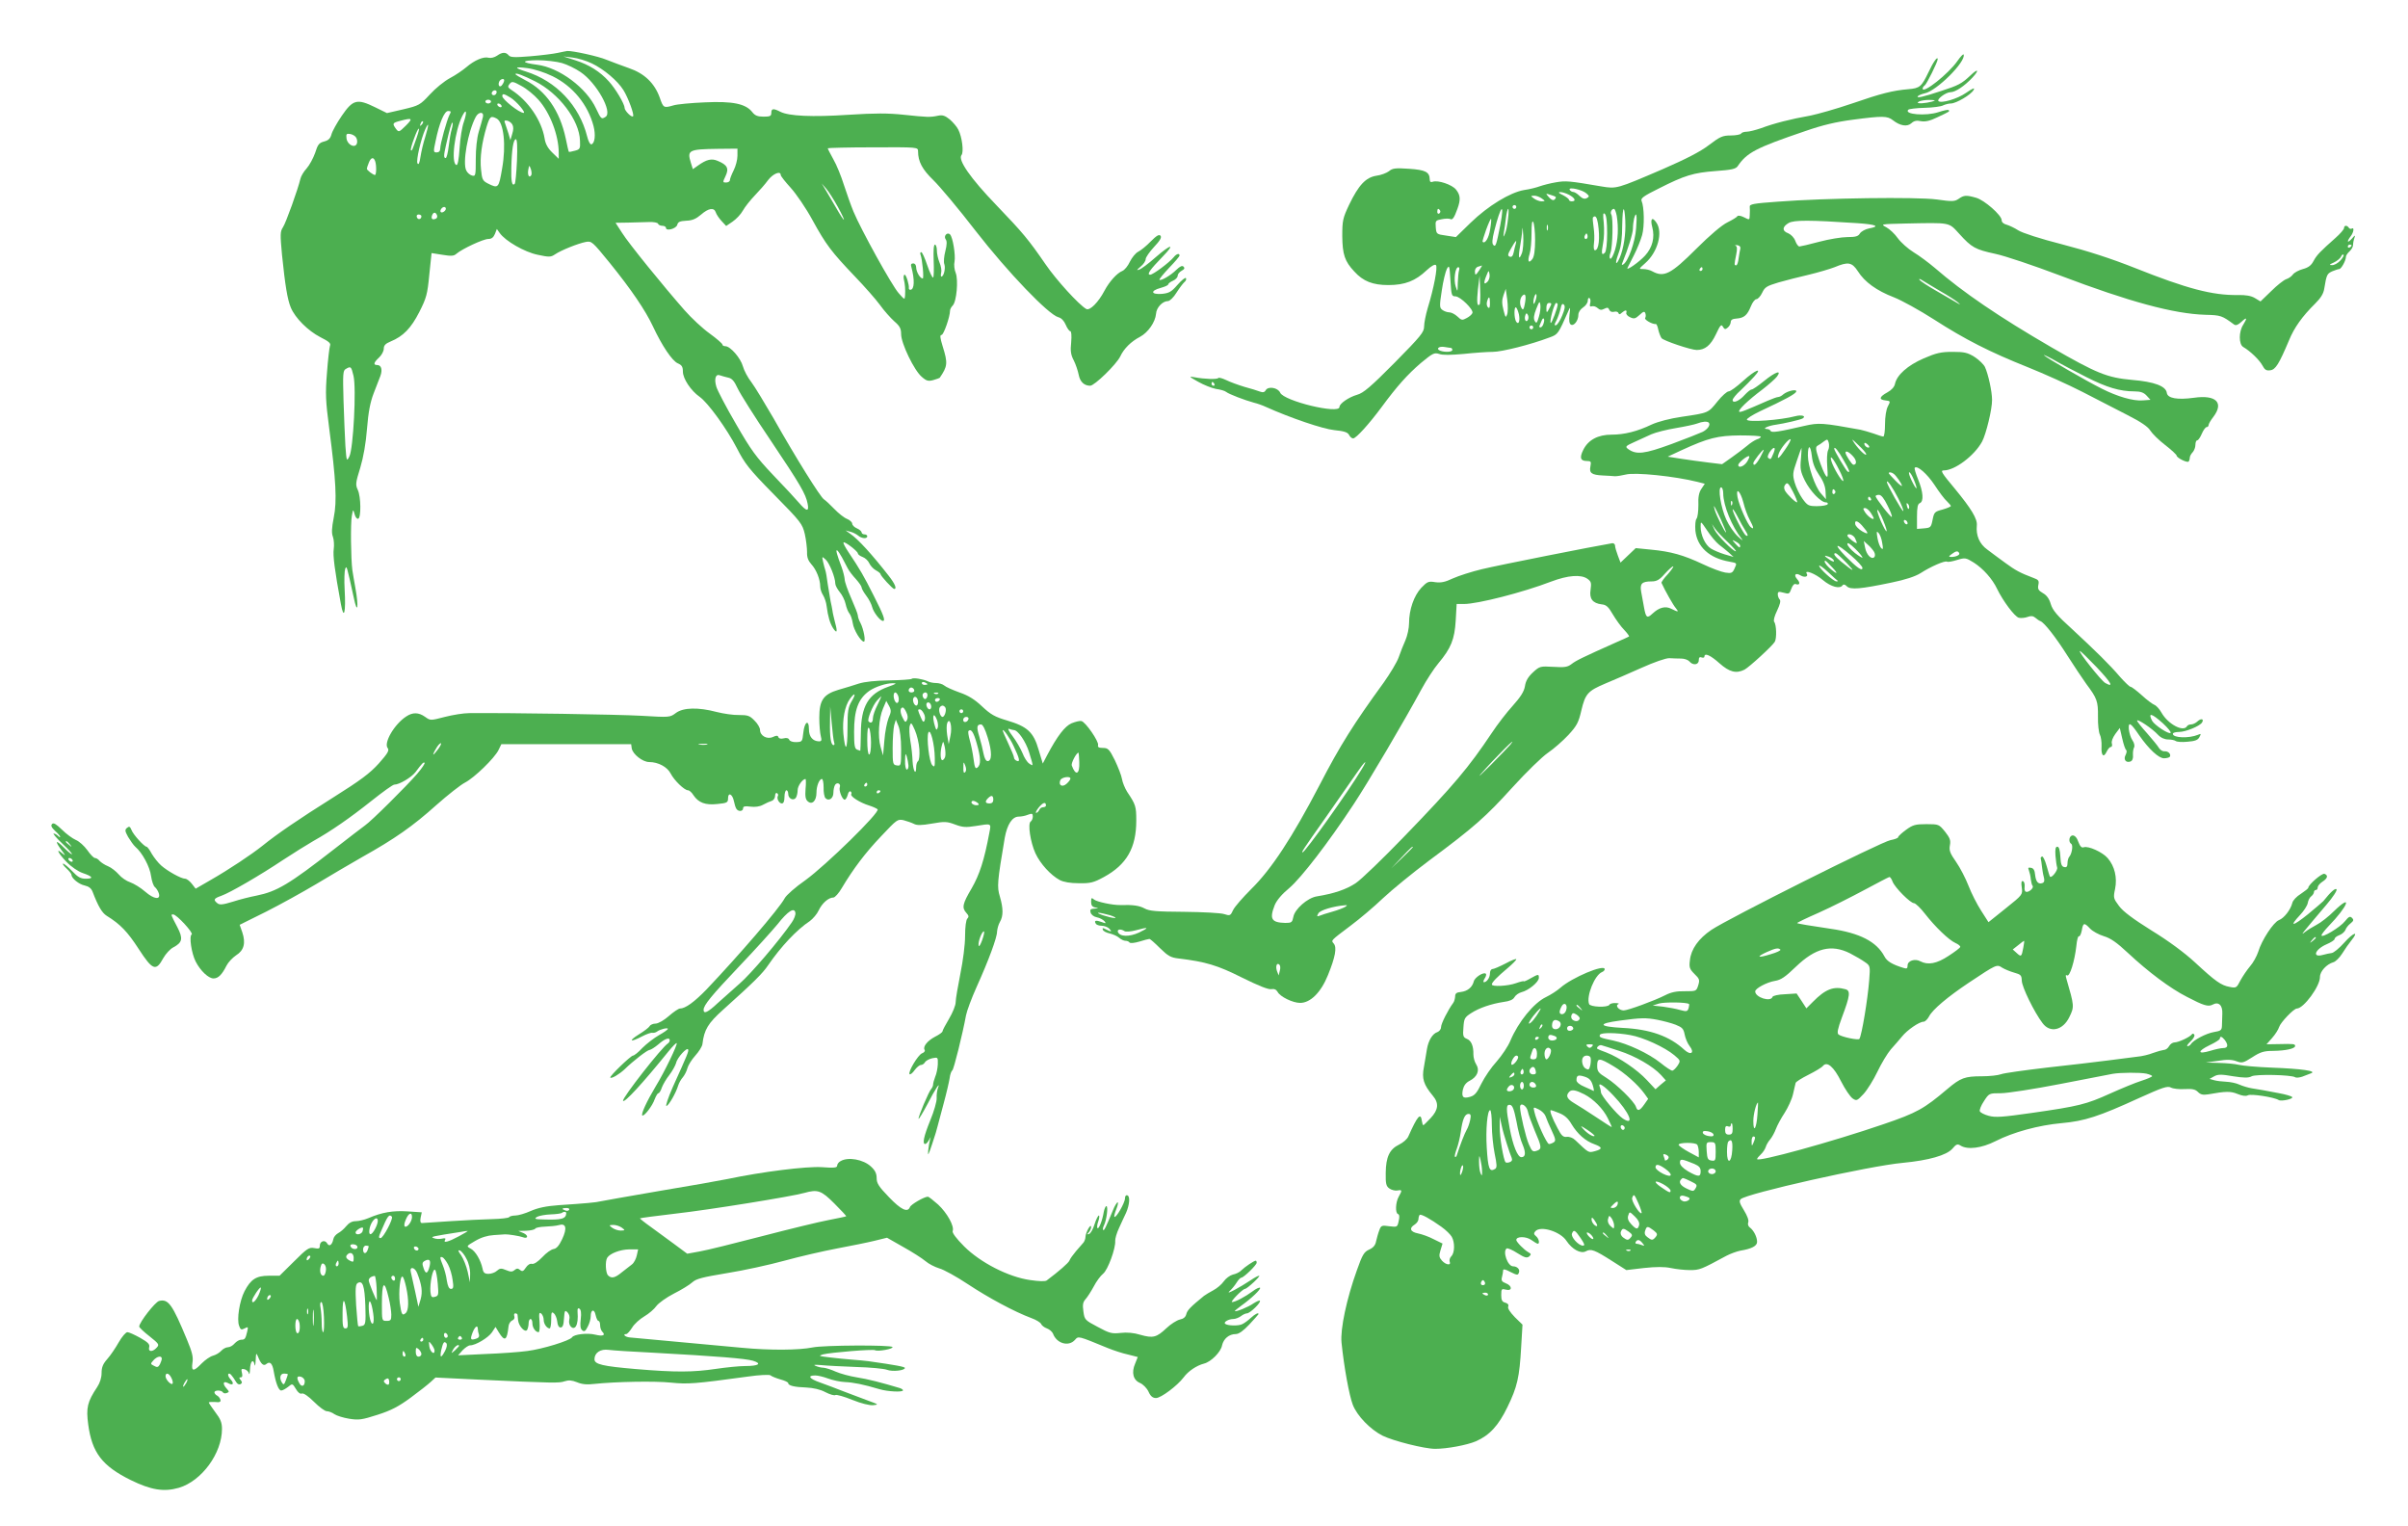
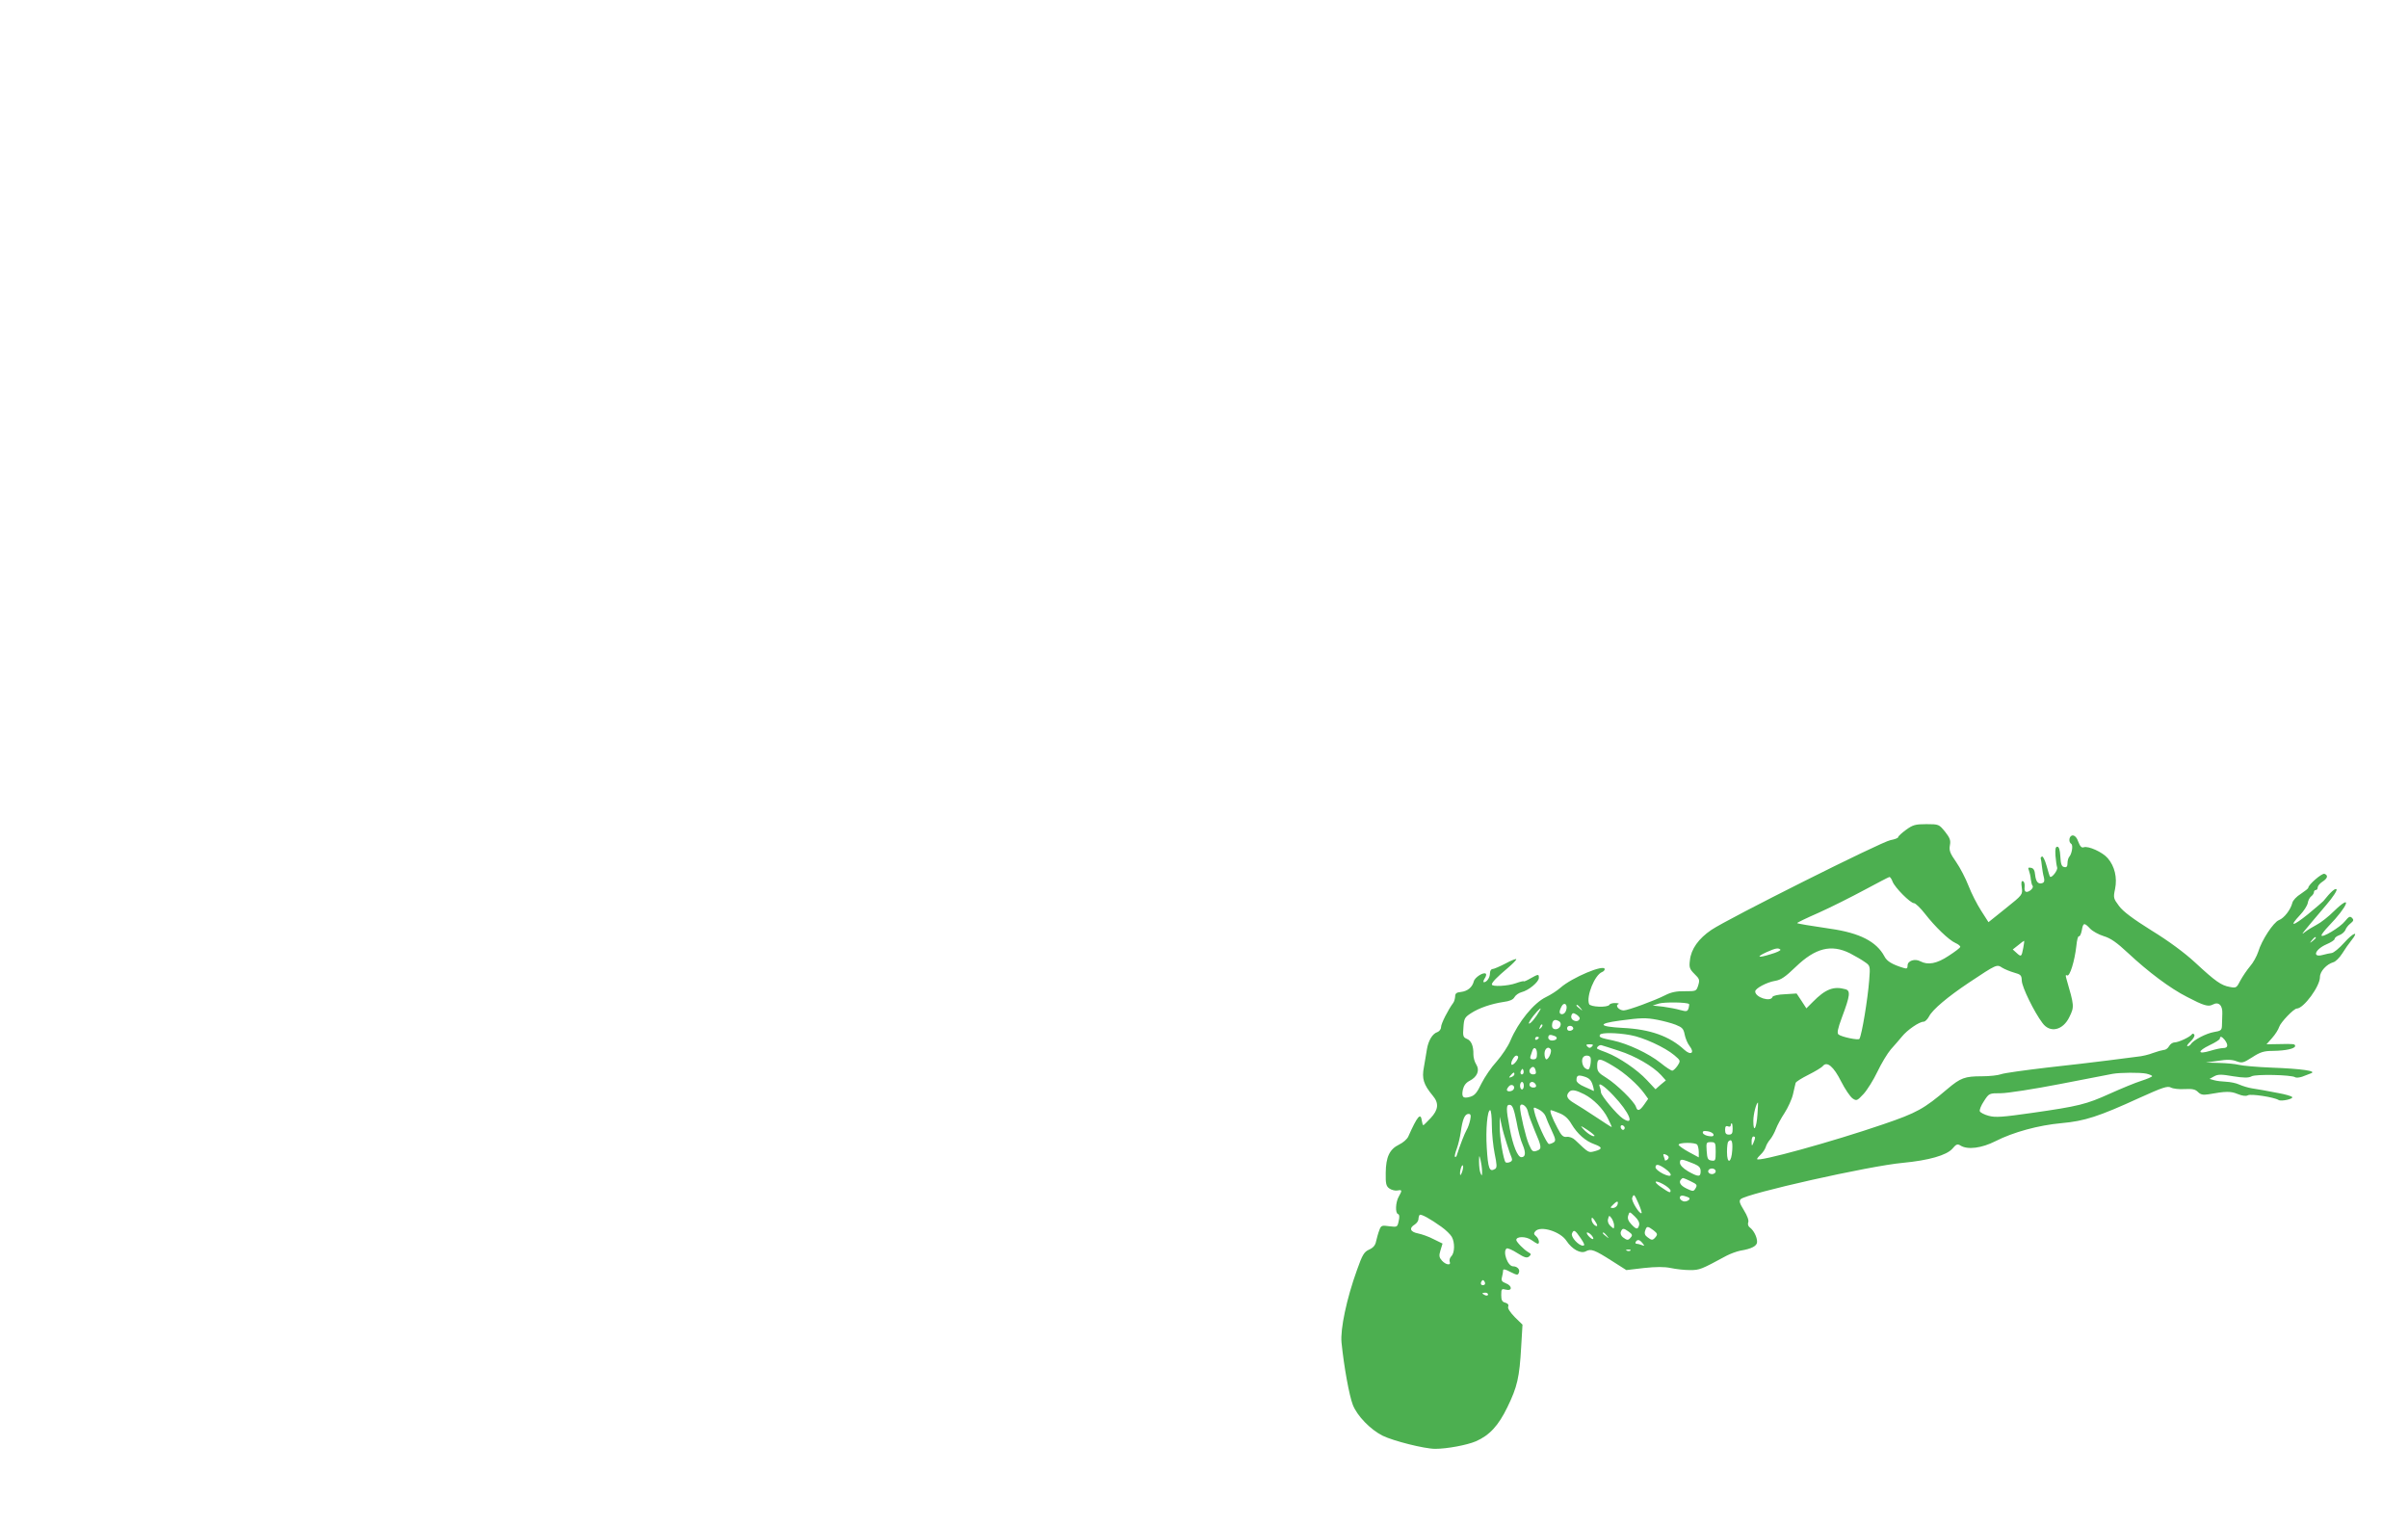
<svg xmlns="http://www.w3.org/2000/svg" version="1.0" width="1280pt" height="811pt" viewBox="0 0 1280 811" preserveAspectRatio="xMidYMid meet">
  <g transform="translate(0,811) scale(0.1,-0.1)" fill="#4caf50" stroke="none">
-     <path d="M2965 7829 c-22 -5 -87 -13 -145 -18 -86 -7 -107 -6 -116 5 -15 18 -34 18 -62 -2 -13 -9 -33 -14 -44 -11 -27 8 -76 -13 -119 -50 -19 -16 -58 -43 -87 -58 -30 -16 -78 -55 -107 -87 -52 -56 -57 -59 -141 -79 l-87 -20 -63 31 c-96 47 -118 41 -177 -45 -26 -38 -51 -83 -55 -99 -6 -22 -16 -32 -39 -38 -27 -7 -34 -16 -48 -61 -10 -28 -30 -65 -45 -82 -15 -16 -30 -41 -33 -55 -13 -55 -77 -234 -93 -258 -15 -23 -15 -37 -5 -146 17 -165 29 -238 47 -281 23 -55 91 -123 157 -157 46 -23 57 -33 51 -46 -3 -9 -11 -74 -16 -144 -9 -111 -7 -149 12 -295 36 -276 42 -386 24 -474 -11 -56 -12 -83 -4 -103 5 -15 7 -44 4 -64 -5 -34 5 -113 38 -292 16 -88 27 -47 20 77 -3 50 -1 99 3 110 8 18 8 18 45 -151 20 -97 28 -55 9 50 -6 32 -13 75 -16 94 -8 61 -10 248 -3 287 7 38 7 38 15 10 4 -15 12 -26 19 -24 16 5 15 117 -2 153 -13 28 -12 38 13 118 17 57 30 131 36 209 7 87 17 139 35 186 14 36 30 78 36 93 12 33 5 58 -17 58 -22 0 -19 13 10 40 14 13 25 34 25 47 0 17 9 27 36 38 68 28 109 71 153 157 38 75 43 94 53 198 l12 115 57 -9 c48 -8 62 -7 76 6 31 26 142 78 169 78 17 0 27 8 35 27 l10 26 15 -21 c30 -43 133 -102 202 -116 60 -13 70 -13 92 2 34 23 123 58 163 66 32 6 35 3 128 -111 115 -142 190 -253 229 -336 49 -105 103 -185 133 -198 21 -9 27 -18 27 -44 0 -37 42 -101 89 -134 45 -32 144 -169 198 -273 42 -82 64 -111 197 -246 144 -146 151 -156 164 -210 7 -31 12 -75 12 -96 -1 -28 6 -46 23 -65 26 -28 47 -80 47 -118 0 -13 7 -34 15 -46 8 -13 17 -39 19 -58 7 -55 18 -92 34 -117 21 -32 25 -21 11 29 -6 24 -13 53 -14 64 -2 11 -6 34 -10 50 -3 17 -10 57 -15 90 -4 33 -10 67 -13 75 -3 8 -8 28 -12 45 -6 29 -6 29 14 11 20 -18 51 -95 51 -127 0 -10 11 -30 24 -46 13 -15 27 -44 31 -63 4 -19 13 -42 20 -50 7 -8 15 -32 18 -52 5 -36 43 -98 59 -98 11 0 -1 66 -18 99 -8 14 -14 32 -14 40 0 7 -16 48 -35 91 -19 43 -35 88 -35 101 -1 13 -8 42 -16 64 -26 68 -33 96 -24 90 5 -3 16 -20 26 -38 9 -17 23 -43 30 -57 7 -14 27 -40 44 -58 16 -18 30 -38 30 -44 0 -6 11 -26 24 -43 14 -18 28 -45 32 -61 7 -28 42 -73 57 -74 15 0 5 29 -49 135 -53 105 -70 135 -136 234 -16 24 -27 45 -24 48 6 7 76 -47 76 -58 0 -5 11 -14 25 -19 14 -5 30 -20 36 -34 6 -13 22 -30 35 -37 13 -7 24 -16 24 -19 0 -10 65 -80 73 -80 16 0 4 28 -29 70 -89 114 -163 195 -204 223 l-25 18 25 -7 c14 -3 32 -13 41 -20 18 -16 49 -19 49 -4 0 6 -7 10 -15 10 -8 0 -15 5 -15 10 0 6 -11 16 -25 22 -14 6 -25 17 -25 25 0 7 -12 19 -27 25 -16 6 -46 30 -68 53 -22 23 -47 46 -55 51 -18 10 -151 223 -270 434 -46 79 -98 165 -116 189 -19 24 -39 62 -45 84 -12 44 -67 107 -93 107 -9 0 -16 4 -16 9 0 5 -30 31 -67 58 -38 27 -98 83 -134 124 -115 131 -297 355 -332 411 l-35 54 67 1 c36 1 86 2 111 3 24 1 46 -3 48 -9 2 -6 12 -11 23 -11 10 0 19 -5 19 -11 0 -19 54 -5 60 16 4 16 14 20 48 22 32 1 52 10 78 32 40 35 70 40 79 12 3 -10 17 -31 30 -45 l25 -27 34 23 c19 13 44 39 55 59 11 20 40 56 63 80 24 25 56 61 71 82 26 34 67 51 67 27 0 -6 24 -36 53 -68 29 -32 82 -109 116 -172 72 -131 100 -168 226 -300 50 -52 110 -120 132 -150 22 -31 57 -70 77 -88 29 -25 36 -38 36 -68 0 -49 70 -194 110 -227 25 -22 35 -24 61 -17 18 5 33 11 34 12 42 61 44 78 16 167 -14 46 -16 61 -6 61 11 0 45 97 45 129 0 7 6 19 14 27 21 20 31 137 16 174 -7 17 -10 44 -6 60 6 34 -9 129 -24 144 -15 15 -36 -9 -23 -26 7 -9 7 -28 -2 -63 -7 -27 -10 -58 -5 -70 7 -20 -3 -65 -16 -65 -3 0 -4 9 -1 21 3 11 -1 36 -9 54 -8 19 -14 48 -14 65 0 16 -5 30 -10 30 -7 0 -9 -31 -7 -85 2 -47 1 -88 -3 -90 -4 -2 -18 27 -31 65 -13 39 -27 70 -32 70 -5 0 -7 -6 -4 -13 10 -26 19 -127 12 -127 -14 0 -34 34 -35 58 0 13 -6 22 -16 22 -10 0 -14 -6 -10 -17 19 -70 17 -123 -5 -123 -5 0 -8 3 -8 8 3 16 -14 72 -22 72 -5 0 -7 -10 -5 -22 7 -29 9 -57 7 -88 -2 -25 -2 -24 -34 12 -36 40 -201 339 -240 433 -14 33 -36 97 -51 142 -14 45 -39 107 -56 136 -16 29 -30 56 -30 59 0 2 108 5 240 5 239 1 240 1 240 -21 0 -55 23 -97 81 -153 33 -32 135 -153 225 -270 171 -220 388 -446 440 -459 16 -4 30 -19 39 -40 8 -19 19 -34 24 -34 6 0 8 -22 5 -59 -5 -46 -2 -67 14 -97 11 -22 22 -56 26 -76 7 -37 29 -58 61 -58 23 0 140 114 160 156 19 41 57 79 105 104 43 23 81 78 85 122 2 34 35 68 64 68 9 0 30 20 45 45 16 25 35 50 42 56 8 6 11 15 8 21 -3 5 -23 -11 -45 -36 -33 -38 -45 -44 -84 -48 -58 -4 -61 17 -5 32 22 6 40 14 40 19 0 4 11 13 25 19 14 6 25 18 25 26 0 9 9 20 21 27 15 8 18 14 10 22 -7 7 -18 2 -38 -17 -30 -30 -82 -60 -90 -53 -2 3 21 31 51 63 31 32 56 61 56 66 0 14 -17 9 -31 -9 -24 -29 -110 -93 -125 -93 -20 0 -2 26 67 97 69 71 44 67 -39 -5 -37 -33 -76 -62 -87 -65 -15 -5 -13 -2 8 16 15 12 27 30 27 40 0 9 20 38 44 64 32 34 42 51 35 60 -8 9 -21 1 -52 -30 -23 -24 -53 -48 -67 -55 -14 -7 -33 -31 -44 -53 -10 -22 -28 -44 -40 -49 -28 -11 -69 -56 -95 -105 -32 -61 -78 -108 -97 -97 -39 22 -160 155 -216 237 -91 132 -119 166 -262 315 -137 142 -206 241 -185 266 13 15 3 97 -17 135 -7 15 -28 39 -45 54 -26 21 -39 25 -63 20 -43 -9 -57 -8 -181 5 -85 9 -152 9 -294 0 -195 -13 -318 -7 -363 16 -37 19 -48 18 -48 -6 0 -17 -7 -20 -41 -20 -32 0 -46 6 -60 24 -35 45 -105 59 -253 52 -72 -3 -147 -10 -166 -16 -52 -15 -54 -14 -73 41 -28 78 -82 129 -164 157 -37 13 -90 33 -118 44 -44 19 -183 49 -210 47 -5 -1 -28 -5 -50 -10z m181 -56 c63 -30 137 -92 168 -142 25 -40 59 -132 51 -139 -8 -8 -45 30 -45 45 0 21 -49 103 -84 141 -47 52 -105 88 -176 111 l-65 21 49 -6 c27 -3 73 -17 102 -31z m-159 2 c28 -8 73 -30 99 -48 85 -57 172 -213 133 -238 -22 -14 -24 -12 -50 43 -51 111 -196 219 -314 234 -86 11 -86 23 1 24 44 0 103 -7 131 -15z m-50 -70 c108 -53 188 -151 218 -265 12 -47 7 -91 -11 -97 -7 -2 -17 17 -23 42 -41 164 -165 295 -326 345 -64 20 -61 27 7 18 38 -5 92 -22 135 -43z m-93 -27 c127 -64 236 -207 239 -316 2 -42 0 -46 -27 -53 -17 -5 -31 -7 -32 -6 -2 1 -9 34 -17 72 -31 146 -106 254 -215 309 -29 15 -52 29 -52 32 0 9 40 -6 104 -38z m-164 5 c0 -5 -4 -15 -10 -23 -11 -18 -25 -7 -17 15 6 15 27 21 27 8z m182 -103 c62 -69 108 -190 108 -282 l0 -32 -34 33 c-24 23 -37 47 -41 75 -16 96 -87 200 -175 257 -21 14 -23 18 -11 33 12 15 18 14 63 -11 28 -15 68 -48 90 -73z m-222 42 c0 -13 -12 -22 -22 -16 -10 6 -1 24 13 24 5 0 9 -4 9 -8z m74 -31 c31 -19 84 -81 69 -81 -24 1 -113 72 -113 89 0 15 8 14 44 -8z m-104 -21 c0 -5 -7 -10 -15 -10 -8 0 -15 5 -15 10 0 6 7 10 15 10 8 0 15 -4 15 -10z m55 -20 c3 -5 2 -10 -4 -10 -5 0 -13 5 -16 10 -3 6 -2 10 4 10 5 0 13 -4 16 -10z m-276 -51 c-14 -28 -49 -153 -49 -179 0 -13 -7 -20 -19 -20 -17 0 -18 4 -6 58 20 99 47 162 67 162 16 0 17 -3 7 -21z m77 -36 c-10 -26 -20 -90 -23 -141 -4 -61 -10 -91 -17 -89 -30 10 -9 180 31 260 22 44 27 24 9 -30z m101 25 c-3 -13 -13 -48 -22 -78 -10 -34 -16 -90 -16 -146 0 -87 -1 -92 -20 -87 -11 3 -25 15 -30 26 -22 39 8 207 50 286 16 29 45 28 38 -1z m73 -8 c38 -20 51 -143 29 -266 -18 -105 -20 -107 -76 -79 -27 14 -31 21 -36 74 -7 63 4 142 30 229 17 54 22 58 53 42z m-482 -37 c-37 -36 -38 -37 -53 -18 -21 29 -19 32 23 43 64 17 68 13 30 -25z m83 4 c-10 -9 -11 -8 -5 6 3 10 9 15 12 12 3 -3 0 -11 -7 -18z m482 2 c7 -12 7 -28 0 -50 l-10 -34 -10 35 c-6 19 -14 43 -18 54 -6 14 -4 17 10 15 10 -2 23 -11 28 -20z m-322 -26 c-5 -16 -12 -57 -16 -91 -4 -34 -11 -62 -16 -62 -11 0 -11 14 2 70 18 81 30 122 34 118 3 -2 1 -18 -4 -35z m-140 -39 c-11 -33 -22 -82 -26 -108 -5 -34 -10 -44 -16 -34 -8 15 18 129 42 182 20 43 19 24 0 -40z m-46 -5 c-25 -71 -25 -72 -31 -67 -2 3 5 31 17 62 24 67 37 71 14 5z m-322 0 c6 -9 7 -24 4 -32 -10 -27 -51 -6 -55 27 -3 24 0 27 19 24 12 -2 27 -10 32 -19z m855 -124 c-3 -64 -8 -119 -12 -122 -14 -15 -20 13 -18 85 2 98 11 152 24 152 7 0 9 -38 6 -115z m1172 27 c0 -21 -9 -55 -20 -77 -11 -22 -20 -45 -20 -52 0 -7 -9 -13 -20 -13 -19 0 -19 1 -3 35 19 40 9 59 -42 80 -32 14 -59 8 -105 -25 l-27 -19 -11 35 c-20 66 -12 71 146 73 l102 1 0 -38z m-1926 -28 c8 -22 7 -74 -1 -74 -11 1 -43 26 -43 33 0 3 4 17 10 31 11 29 25 34 34 10z m830 -75 c-11 -18 -21 1 -16 28 5 27 5 27 14 4 4 -13 5 -27 2 -32z m1630 -169 c48 -89 40 -91 -11 -2 -22 37 -47 81 -57 97 l-18 30 24 -28 c13 -15 41 -59 62 -97z m-2084 -9 c0 -12 -20 -25 -27 -18 -7 7 6 27 18 27 5 0 9 -4 9 -9z m-47 -35 c3 -8 0 -17 -8 -19 -17 -7 -25 1 -18 19 7 18 19 18 26 0z m-83 -5 c0 -17 -18 -21 -24 -6 -3 9 0 15 9 15 8 0 15 -4 15 -9z m-361 -848 c16 -66 -1 -389 -22 -429 -14 -28 -15 -26 -21 56 -3 47 -7 156 -10 242 -4 141 -3 159 12 167 27 16 29 14 41 -36z m1992 -10 c20 -4 32 -18 50 -57 13 -28 91 -152 175 -276 159 -237 187 -285 197 -337 9 -44 -6 -42 -46 5 -17 20 -79 87 -137 147 -91 96 -118 133 -198 272 -52 89 -98 177 -104 197 -13 43 -4 71 20 61 9 -3 29 -9 43 -12z" />
-     <path d="M10405 7786 c-47 -68 -185 -177 -185 -147 0 5 5 13 11 17 10 6 69 125 69 139 0 19 -24 -15 -49 -69 -37 -77 -46 -85 -107 -90 -82 -7 -143 -22 -299 -76 -82 -28 -184 -57 -225 -65 -98 -17 -192 -41 -258 -66 -29 -10 -64 -19 -77 -19 -13 0 -27 -4 -30 -10 -3 -5 -28 -10 -55 -10 -43 0 -57 -6 -116 -51 -47 -36 -122 -74 -248 -129 -242 -104 -243 -104 -322 -91 -175 30 -190 31 -244 22 -30 -5 -68 -15 -85 -21 -16 -6 -54 -16 -84 -20 -74 -13 -190 -83 -284 -174 l-78 -76 -52 8 c-51 7 -52 8 -55 44 -3 35 -1 37 32 43 19 4 39 4 45 1 11 -7 21 6 38 54 18 49 16 73 -7 102 -21 27 -97 52 -124 42 -11 -4 -16 0 -16 12 -1 40 -22 51 -110 57 -73 5 -88 3 -107 -13 -12 -9 -42 -21 -67 -24 -56 -9 -94 -49 -145 -155 -33 -70 -36 -83 -36 -166 1 -97 13 -134 64 -188 47 -52 98 -72 181 -72 88 0 144 22 204 79 25 23 43 33 49 27 10 -10 -11 -122 -44 -229 -10 -34 -19 -78 -19 -97 0 -30 -16 -50 -157 -193 -128 -129 -166 -161 -199 -170 -45 -13 -94 -47 -94 -65 0 -40 -296 32 -315 76 -12 27 -64 36 -77 13 -6 -11 -15 -13 -31 -7 -12 5 -49 16 -82 25 -33 10 -77 26 -97 36 -21 10 -40 15 -42 11 -6 -8 -73 -6 -126 4 -32 6 -31 4 19 -24 30 -17 73 -34 95 -38 23 -3 47 -10 54 -16 15 -12 99 -44 147 -57 17 -4 46 -14 65 -23 129 -58 302 -117 363 -123 51 -5 70 -11 78 -25 5 -11 15 -19 22 -19 16 1 84 76 150 165 84 114 138 174 210 236 63 52 71 56 97 48 18 -7 63 -6 130 0 56 6 126 11 155 11 48 0 200 38 303 77 44 16 45 18 100 143 9 21 10 18 5 -21 -4 -32 -1 -49 7 -54 16 -10 40 21 40 52 0 13 10 29 25 39 14 9 25 25 25 36 0 10 4 17 9 14 5 -3 7 -16 4 -27 -4 -16 -2 -20 8 -17 8 3 22 -1 31 -9 12 -11 21 -12 36 -4 16 8 21 7 26 -5 4 -10 14 -14 26 -11 10 3 21 0 23 -7 3 -8 8 -8 18 2 7 6 16 12 21 12 4 0 5 -6 3 -12 -3 -7 6 -18 20 -24 21 -10 28 -8 50 12 20 19 27 21 31 9 3 -8 3 -19 -1 -25 -6 -9 40 -35 57 -32 3 1 10 -13 13 -31 4 -17 12 -37 17 -44 11 -14 157 -63 187 -63 44 0 74 24 102 83 23 49 29 56 37 41 9 -15 13 -16 26 -5 9 7 16 21 16 30 0 11 10 17 31 18 40 3 57 18 76 65 8 21 22 38 29 38 8 0 22 15 31 34 14 30 24 36 87 55 39 11 112 30 161 41 50 12 111 30 137 40 72 30 92 27 124 -22 36 -57 100 -103 191 -138 41 -16 137 -69 212 -117 166 -107 298 -174 501 -255 85 -34 216 -93 290 -131 74 -38 182 -94 239 -123 71 -36 109 -62 121 -82 10 -16 45 -51 79 -77 34 -26 61 -52 61 -56 0 -12 56 -40 64 -32 3 4 6 13 6 20 0 8 7 21 15 29 8 9 15 26 15 40 0 13 4 24 10 24 5 0 16 16 24 35 8 19 20 35 25 35 6 0 11 5 11 11 0 6 11 25 25 43 58 76 15 119 -103 102 -88 -12 -140 -3 -144 26 -5 36 -66 59 -185 69 -132 12 -187 34 -428 173 -279 162 -470 292 -620 422 -33 28 -84 66 -114 84 -29 18 -66 51 -83 74 -16 23 -44 49 -61 58 -32 17 -31 17 98 20 248 5 232 8 290 -55 66 -73 85 -83 191 -106 49 -10 204 -62 344 -115 369 -140 605 -204 773 -209 82 -2 88 -4 153 -52 9 -6 21 -2 39 15 29 27 32 21 9 -16 -24 -36 -24 -104 0 -118 38 -22 87 -70 102 -98 12 -23 21 -29 41 -26 29 3 47 33 100 158 28 69 71 129 140 197 29 29 44 52 48 80 12 72 14 78 42 91 15 6 32 12 37 12 11 0 36 45 36 65 0 7 9 20 19 29 11 10 19 25 19 34 0 10 3 26 7 37 6 17 4 17 -14 -4 -24 -26 -28 -16 -6 13 17 22 20 50 6 41 -5 -3 -12 -1 -16 5 -9 14 -25 13 -25 -2 0 -7 -21 -31 -46 -53 -80 -71 -99 -90 -116 -122 -12 -23 -27 -35 -57 -43 -22 -6 -46 -19 -53 -29 -7 -10 -23 -21 -36 -25 -12 -4 -48 -32 -79 -63 l-57 -55 -30 18 c-20 12 -49 17 -90 16 -136 -2 -272 34 -548 144 -126 50 -250 90 -385 125 -118 30 -213 61 -235 75 -20 13 -48 26 -62 30 -16 4 -26 13 -26 24 0 26 -92 107 -136 119 -52 15 -65 14 -93 -6 -21 -14 -33 -15 -117 -3 -107 14 -590 8 -847 -12 -125 -9 -148 -13 -146 -27 1 -9 1 -28 0 -44 -1 -27 -1 -27 -30 -12 -18 9 -32 11 -36 6 -3 -6 -27 -20 -53 -33 -29 -14 -93 -68 -165 -140 -135 -135 -172 -154 -234 -120 -12 7 -33 12 -48 12 -25 0 -25 0 11 32 66 58 95 164 58 216 -22 32 -33 19 -21 -26 14 -54 1 -107 -38 -150 -32 -35 -102 -84 -94 -66 2 5 18 36 35 69 17 33 36 81 43 106 13 47 11 150 -3 181 -6 14 10 26 91 66 138 70 184 84 303 93 84 6 107 11 117 26 49 72 96 97 358 186 95 33 164 49 255 61 160 21 182 20 212 -3 38 -30 76 -36 98 -16 14 13 28 16 51 11 23 -4 47 1 88 21 66 31 66 31 59 38 -3 3 -27 -2 -54 -11 -66 -22 -186 -12 -160 13 4 4 43 9 87 10 43 1 88 7 98 13 11 5 29 10 41 10 28 0 108 47 121 72 8 14 -3 10 -41 -16 -46 -32 -132 -57 -146 -43 -10 10 40 47 64 47 26 0 75 33 117 78 39 42 29 50 -12 10 -46 -43 -63 -52 -156 -82 -94 -31 -130 -39 -123 -28 3 5 20 12 37 16 63 12 220 169 207 206 -2 5 -16 -10 -33 -34z m-135 -216 c-14 -4 -38 -8 -55 -9 -23 0 -26 2 -15 9 8 5 33 9 55 9 35 -1 37 -2 15 -9z m-1837 -488 c16 -14 16 -17 2 -25 -12 -6 -23 -3 -39 12 -12 12 -27 21 -34 21 -6 0 -14 5 -18 11 -10 18 67 1 89 -19z m-93 -7 c32 -17 40 -35 15 -35 -8 0 -15 4 -15 8 0 5 -15 16 -32 25 -22 10 -27 16 -15 16 10 1 31 -6 47 -14z m-71 -11 c3 -3 0 -9 -5 -14 -7 -7 -17 -3 -30 11 -19 22 -19 22 6 14 14 -4 27 -9 29 -11z m-73 -9 c19 -14 19 -14 -2 -15 -11 0 -29 7 -40 15 -19 14 -19 14 2 15 11 0 29 -7 40 -15z m-136 -45 c0 -5 -4 -10 -10 -10 -5 0 -10 5 -10 10 0 6 5 10 10 10 6 0 10 -4 10 -10z m580 -100 c0 -71 -16 -148 -39 -188 -16 -26 -13 1 5 49 11 29 17 78 17 141 1 54 4 92 9 85 4 -6 8 -46 8 -87z m-985 81 c3 -5 1 -12 -5 -16 -5 -3 -10 1 -10 9 0 18 6 21 15 7z m320 -77 c-21 -107 -25 -118 -37 -106 -8 8 -6 31 5 75 35 138 56 158 32 31z m41 32 c-3 -30 -10 -65 -16 -78 -9 -21 -10 -21 -6 7 3 17 8 51 11 78 3 26 9 47 12 47 3 0 3 -24 -1 -54z m578 17 c10 -63 7 -127 -9 -181 -9 -29 -20 -50 -25 -47 -6 3 -5 17 1 33 11 29 15 185 4 202 -7 11 2 30 14 30 5 0 11 -17 15 -37z m-51 -93 c0 -53 -5 -96 -12 -103 -17 -17 -20 -5 -10 48 6 28 7 77 4 110 -5 47 -4 57 6 48 8 -8 12 -44 12 -103z m154 27 c-5 -73 -42 -176 -68 -192 -9 -6 -10 -3 -4 11 29 71 55 154 55 179 0 17 3 40 6 53 12 43 17 21 11 -51z m-203 26 c12 -78 5 -143 -16 -143 -6 0 -8 15 -5 38 3 20 2 58 -2 84 -4 27 -6 50 -3 53 12 12 20 3 26 -32z m-573 -32 c-7 -46 -27 -79 -40 -66 -2 2 7 32 19 65 12 33 24 59 26 57 2 -2 0 -27 -5 -56z m239 -57 c0 -54 -5 -87 -14 -100 -20 -27 -28 -14 -15 27 6 19 10 68 10 109 0 51 3 70 9 60 5 -8 10 -51 10 -96z m1713 90 c101 -7 123 -17 62 -28 -20 -4 -41 -16 -48 -26 -9 -16 -23 -20 -67 -20 -30 0 -98 -11 -150 -25 -52 -14 -100 -25 -105 -25 -6 0 -16 13 -22 30 -6 17 -23 34 -37 40 -34 12 -33 35 2 55 28 16 111 16 365 -1z m-1783 -159 c-16 -42 -21 -25 -10 35 5 29 11 69 12 89 1 20 3 6 5 -30 2 -36 -1 -78 -7 -94z m137 123 c-3 -7 -5 -2 -5 12 0 14 2 19 5 13 2 -7 2 -19 0 -25z m209 -45 c-10 -10 -19 5 -10 18 6 11 8 11 12 0 2 -7 1 -15 -2 -18z m-379 -30 c-3 -10 -8 -30 -11 -45 -4 -19 -11 -26 -21 -22 -12 5 -11 12 8 45 24 42 31 49 24 22z m1194 -24 c-2 -8 -6 -31 -9 -51 -2 -21 -8 -38 -13 -38 -11 0 -11 2 0 57 6 29 5 44 -3 47 -6 3 -2 4 9 3 12 -2 18 -9 16 -18z m3249 17 c0 -3 -4 -8 -10 -11 -5 -3 -10 -1 -10 4 0 6 5 11 10 11 6 0 10 -2 10 -4z m-60 -81 c-13 -14 -33 -25 -44 -24 -17 0 -15 3 10 14 17 8 34 22 38 31 4 9 9 14 13 10 4 -3 -4 -17 -17 -31z m-4703 -190 c26 -1 96 -70 90 -88 -2 -7 -15 -19 -30 -27 -24 -13 -28 -13 -50 8 -13 12 -32 22 -43 22 -11 0 -28 6 -37 13 -15 11 -16 20 -3 103 7 50 20 101 27 115 13 22 14 18 19 -61 5 -80 6 -85 27 -85z m127 140 c-20 -30 -24 -31 -24 -6 0 11 8 22 18 24 9 3 18 5 20 6 1 0 -5 -10 -14 -24z m-108 -1 c-3 -9 -6 -39 -7 -67 -1 -50 -1 -51 -11 -20 -12 36 -3 103 14 103 5 0 7 -7 4 -16z m1294 6 c0 -5 -5 -10 -11 -10 -5 0 -7 5 -4 10 3 6 8 10 11 10 2 0 4 -4 4 -10z m-1144 -68 c-19 -19 -21 -5 -4 35 11 28 12 28 16 4 2 -13 -3 -31 -12 -39z m-41 -120 c-13 -14 -16 13 -9 80 l9 73 3 -74 c2 -40 0 -76 -3 -79z m2450 70 c39 -22 79 -48 90 -57 19 -16 19 -17 -5 -3 -14 8 -62 36 -107 62 -46 26 -86 53 -90 59 -4 7 4 5 17 -4 14 -9 57 -34 95 -57z m-2304 -124 c-7 -19 -9 -15 -19 24 -9 35 -9 54 0 79 l12 34 8 -58 c4 -31 4 -67 -1 -79z m94 55 c-5 -27 -9 -33 -16 -22 -13 20 -11 53 3 67 17 17 22 0 13 -45z m56 16 c-6 -16 -10 -18 -10 -7 -1 22 12 55 16 42 2 -6 -1 -22 -6 -35z m-241 -11 c0 -23 -3 -29 -11 -21 -6 6 -8 20 -4 32 9 30 15 26 15 -11z m260 -72 c-10 -34 -13 -37 -22 -22 -7 13 -5 31 8 64 16 41 19 44 22 22 2 -13 -1 -42 -8 -64z m59 52 c-17 -34 -19 -34 -19 -5 0 18 5 27 15 27 13 0 14 -4 4 -22z m41 14 c0 -17 -32 -103 -37 -98 -8 7 19 106 29 106 4 0 8 -4 8 -8z m24 -59 c-10 -25 -25 -48 -32 -51 -11 -3 -11 2 1 24 8 16 18 44 22 62 5 25 10 31 18 23 8 -8 5 -24 -9 -58z m-230 6 c7 -36 -2 -58 -15 -38 -11 18 -12 82 0 75 4 -3 11 -20 15 -37z m49 -26 c-8 -21 -22 -5 -16 18 4 15 8 17 13 8 5 -7 6 -18 3 -26z m82 -22 c-3 -12 -11 -21 -16 -21 -6 0 -8 3 -6 8 2 4 7 16 11 26 9 25 20 13 11 -13z m-55 -21 c0 -5 -4 -10 -10 -10 -5 0 -10 5 -10 10 0 6 5 10 10 10 6 0 10 -4 10 -10z m-437 -109 c4 -1 7 -5 7 -11 0 -11 -39 -13 -64 -4 -25 10 -8 25 22 20 15 -2 30 -5 35 -5z m3377 -155 c108 -55 179 -76 255 -76 33 0 50 -6 65 -22 l21 -23 -41 -3 c-51 -4 -134 20 -219 63 -82 41 -293 163 -306 177 -5 5 19 -6 55 -26 36 -21 112 -61 170 -90z m-4635 -36 c3 -5 1 -10 -4 -10 -6 0 -11 5 -11 10 0 6 2 10 4 10 3 0 8 -4 11 -10z" />
-     <path d="M10225 6205 c-85 -37 -142 -88 -152 -135 -3 -16 -18 -33 -40 -45 -44 -24 -47 -39 -11 -43 27 -3 28 -4 13 -32 -9 -17 -15 -56 -15 -95 0 -36 -4 -65 -9 -65 -5 0 -28 7 -52 16 -24 8 -55 17 -69 20 -203 37 -222 38 -297 21 -137 -32 -178 -38 -181 -27 -2 5 -11 10 -20 10 -29 1 9 18 49 23 42 6 129 26 141 33 21 13 -5 21 -39 12 -80 -21 -249 -33 -257 -19 -4 5 29 26 71 46 131 61 187 91 191 104 5 15 -46 4 -69 -15 -8 -8 -21 -14 -27 -14 -6 0 -31 -9 -54 -19 -121 -53 -148 -64 -153 -59 -8 8 46 60 122 117 35 27 71 59 79 70 27 37 -9 25 -69 -24 -31 -25 -60 -45 -66 -45 -6 0 -22 -13 -37 -29 -28 -32 -64 -47 -64 -27 0 7 19 31 43 52 23 22 55 54 71 72 49 53 7 37 -59 -23 -33 -30 -67 -55 -76 -55 -9 0 -36 -24 -60 -54 -49 -61 -46 -60 -189 -81 -63 -9 -127 -26 -160 -41 -77 -37 -146 -54 -213 -54 -73 0 -125 -28 -151 -81 -21 -42 -15 -59 19 -59 22 0 24 -3 19 -29 -7 -35 6 -45 66 -48 25 -1 54 -3 65 -4 11 0 37 4 57 9 50 13 261 -9 381 -39 l39 -10 -18 -27 c-13 -19 -18 -44 -16 -86 0 -33 -4 -66 -10 -73 -6 -7 -8 -34 -6 -63 9 -86 73 -146 181 -165 42 -8 41 -6 26 -39 -10 -21 -16 -24 -48 -19 -20 3 -74 23 -120 45 -102 48 -169 67 -276 77 l-80 8 -40 -38 -41 -39 -14 37 c-8 21 -15 45 -15 53 0 8 -7 14 -15 13 -101 -17 -597 -115 -693 -138 -54 -13 -123 -35 -154 -49 -42 -20 -64 -24 -94 -20 -36 6 -42 3 -74 -30 -39 -42 -65 -116 -65 -188 0 -26 -9 -67 -19 -90 -11 -24 -27 -65 -36 -91 -9 -26 -46 -87 -80 -135 -158 -217 -232 -334 -340 -543 -146 -280 -257 -449 -364 -554 -44 -44 -88 -94 -96 -111 -14 -31 -17 -32 -48 -22 -17 6 -113 11 -212 12 -150 1 -185 4 -211 18 -28 15 -60 20 -129 18 -40 -1 -124 17 -139 29 -14 12 -16 10 -16 -12 0 -19 6 -27 23 -30 19 -4 19 -4 -5 -6 -21 -1 -25 -5 -21 -20 3 -12 17 -23 33 -26 16 -3 34 -13 41 -21 10 -13 8 -13 -16 -4 -30 11 -41 8 -30 -9 3 -6 17 -11 31 -11 14 0 32 -7 40 -15 18 -18 11 -19 -18 -4 -16 9 -19 8 -16 -2 3 -8 19 -16 37 -20 17 -4 40 -14 50 -23 10 -9 25 -16 34 -16 9 0 18 -4 21 -9 4 -5 26 -3 53 5 25 8 49 14 53 14 4 0 29 -22 56 -49 43 -42 57 -50 99 -55 143 -17 207 -36 338 -102 85 -42 139 -64 155 -61 15 3 26 -2 33 -14 13 -26 81 -59 120 -59 55 0 111 56 148 148 39 96 48 146 31 167 -15 18 -20 13 90 96 47 35 124 100 171 145 48 45 158 135 245 200 240 178 303 234 445 391 72 79 156 161 187 182 31 21 80 64 109 95 45 49 54 66 69 131 21 88 34 103 129 143 39 16 124 53 189 82 69 31 132 53 150 52 17 -1 45 -2 62 -2 18 0 37 -7 44 -15 19 -23 50 -19 50 6 0 15 5 19 15 15 8 -3 15 -1 15 4 0 22 32 8 80 -35 53 -47 89 -56 133 -34 26 14 148 126 161 148 11 18 9 91 -3 106 -5 6 1 31 15 59 16 34 21 53 14 60 -5 5 -10 18 -10 27 0 15 5 16 31 9 28 -8 31 -7 41 21 6 18 16 28 23 25 22 -8 26 6 8 26 -20 23 -9 36 18 20 21 -13 43 -7 33 9 -15 24 47 0 86 -34 43 -36 91 -49 105 -27 4 6 13 4 22 -6 20 -19 71 -15 238 20 73 15 125 32 154 50 54 35 130 68 141 61 4 -3 28 1 53 9 43 13 47 12 89 -14 50 -32 99 -87 124 -140 31 -64 93 -147 115 -153 11 -3 33 -1 46 4 19 7 30 6 42 -4 9 -8 21 -16 27 -18 21 -8 82 -86 144 -184 35 -55 80 -122 100 -150 57 -76 63 -92 62 -173 -1 -41 4 -84 10 -96 6 -11 10 -40 9 -62 -3 -49 11 -64 27 -29 7 14 16 25 22 25 6 0 9 8 6 18 -4 11 4 31 18 51 l24 32 13 -56 c7 -31 16 -58 21 -61 4 -3 3 -14 -3 -26 -13 -24 1 -44 26 -35 10 4 15 17 13 35 -1 15 2 33 6 40 4 7 1 24 -9 38 -9 13 -17 40 -19 59 -3 42 10 34 56 -34 51 -73 103 -121 131 -121 14 0 28 4 31 8 8 13 -8 31 -28 29 -10 -1 -23 7 -30 18 -6 11 -35 46 -63 78 -29 32 -53 62 -53 67 0 12 81 -42 111 -75 15 -16 35 -25 54 -25 17 0 35 -4 40 -8 6 -5 34 -7 63 -4 40 3 55 9 63 24 10 19 9 20 -7 13 -48 -20 -134 -17 -134 5 0 6 15 10 33 10 35 0 110 31 122 50 12 19 -4 24 -23 7 -10 -10 -26 -17 -35 -17 -9 0 -19 -4 -22 -10 -20 -32 -101 12 -135 72 -11 20 -29 39 -38 42 -10 4 -40 26 -67 51 -28 25 -54 45 -60 45 -5 0 -30 24 -55 52 -57 67 -131 139 -256 255 -80 72 -103 100 -113 133 -8 28 -22 47 -42 58 -24 14 -28 22 -24 43 5 23 1 28 -27 38 -69 26 -95 40 -148 79 -30 22 -74 54 -96 71 -42 30 -61 75 -56 128 4 35 -29 89 -117 196 -72 86 -78 97 -58 97 58 0 162 78 203 153 21 39 54 174 53 222 0 44 -20 136 -38 175 -7 14 -32 38 -55 53 -37 23 -54 27 -117 27 -62 0 -87 -6 -154 -35z m-1142 -341 c11 -11 -5 -35 -32 -49 -15 -7 -90 -37 -166 -65 -145 -53 -187 -58 -231 -26 -16 12 -13 16 32 36 27 12 68 31 92 42 23 10 82 25 131 33 48 8 99 19 112 24 28 11 53 13 62 5z m277 -75 c0 -4 -9 -11 -21 -14 -11 -4 -35 -19 -52 -34 -18 -15 -55 -43 -82 -62 l-51 -36 -74 9 c-41 5 -106 14 -145 20 l-70 11 75 35 c140 64 190 77 310 78 61 0 110 -3 110 -7z m129 -68 c-34 -51 -46 -58 -34 -22 8 26 56 84 63 76 3 -2 -10 -27 -29 -54z m228 -5 c-5 -11 -7 -49 -4 -85 4 -57 3 -63 -9 -47 -7 10 -23 48 -35 84 -18 54 -19 66 -8 73 8 4 23 14 34 23 18 13 20 13 26 -7 3 -12 2 -31 -4 -41z m203 -20 c0 -13 -38 23 -63 59 -17 26 -15 25 21 -10 23 -21 42 -43 42 -49z m16 37 c-7 -7 -26 7 -26 19 0 6 6 6 15 -2 9 -7 13 -15 11 -17z m-266 -148 c22 -31 33 -61 34 -88 l2 -40 -27 31 c-31 35 -69 145 -69 201 0 60 14 58 21 -2 4 -38 16 -68 39 -102z m-242 118 c-16 -37 -15 -36 -27 -28 -7 4 -5 14 5 31 22 33 36 31 22 -3z m145 -33 c-5 -51 -2 -67 21 -114 28 -56 85 -116 112 -116 8 0 12 -4 9 -10 -3 -5 -28 -10 -56 -10 -46 0 -51 3 -78 40 -15 21 -34 60 -41 85 -12 42 -11 52 11 115 13 39 24 70 25 70 1 0 0 -27 -3 -60z m226 -4 c32 -55 38 -71 22 -62 -9 6 -71 111 -71 121 0 16 22 -11 49 -59z m-442 14 c-21 -38 -37 -51 -37 -31 0 9 48 71 55 71 2 0 -6 -18 -18 -40z m492 6 c21 -22 22 -46 3 -46 -8 0 -42 53 -42 64 0 13 18 5 39 -18z m-563 -31 c-16 -24 -46 -35 -46 -16 0 12 51 53 58 46 3 -2 -3 -16 -12 -30z m489 -40 c16 -30 26 -58 23 -61 -7 -6 -52 69 -63 105 -12 40 10 16 40 -44z m508 -82 c24 -37 54 -77 66 -87 11 -11 21 -22 21 -25 0 -4 -20 -12 -44 -19 -42 -11 -45 -14 -53 -54 -8 -41 -11 -43 -46 -46 l-37 -3 0 66 c0 49 4 67 15 71 22 9 18 60 -9 126 -13 32 -21 59 -18 62 13 14 65 -31 105 -91z m-217 59 c13 -9 44 -54 44 -64 0 -4 -16 8 -35 28 -19 19 -35 37 -35 39 0 7 14 6 26 -3z m108 -33 c23 -57 15 -59 -12 -4 -12 25 -18 45 -13 45 5 0 16 -19 25 -41z m-621 -118 c-4 -6 -53 40 -65 62 -6 13 -6 23 3 33 10 12 16 6 39 -38 15 -29 25 -55 23 -57z m537 21 c18 -35 30 -66 27 -68 -5 -5 -87 141 -87 154 0 16 31 -29 60 -86z m-930 26 c0 -64 46 -177 99 -243 8 -11 -1 -5 -21 14 -20 18 -48 59 -62 90 -29 64 -46 171 -27 171 6 0 11 -15 11 -32z m595 13 c3 -5 1 -12 -5 -16 -5 -3 -10 1 -10 9 0 18 6 21 15 7z m-488 -61 c7 -30 22 -71 33 -91 23 -43 25 -56 6 -40 -17 14 -62 116 -70 159 -10 56 15 32 31 -28z m766 -16 c16 -31 26 -58 23 -61 -5 -5 -86 99 -86 110 0 4 8 7 18 7 12 0 27 -19 45 -56z m-88 36 c3 -5 1 -10 -4 -10 -6 0 -11 5 -11 10 0 6 2 10 4 10 3 0 8 -4 11 -10z m-738 -32 c-3 -8 -6 -5 -6 6 -1 11 2 17 5 13 3 -3 4 -12 1 -19z m941 -19 c-3 -8 -7 -3 -11 10 -4 17 -3 21 5 13 5 -5 8 -16 6 -23z m-1000 -61 c17 -38 29 -68 27 -68 -6 0 -51 89 -60 120 -11 38 -2 22 33 -52z m128 -55 c17 -26 18 -37 4 -28 -13 8 -70 120 -70 137 0 7 12 -10 26 -37 14 -28 32 -60 40 -72z m668 92 c9 -13 16 -27 16 -29 0 -13 -30 8 -45 30 -13 20 -13 24 -1 24 7 0 21 -11 30 -25z m66 -40 c31 -75 21 -79 -12 -5 -14 33 -23 60 -18 60 4 0 18 -25 30 -55z m130 -16 c0 -6 -4 -7 -10 -4 -5 3 -10 11 -10 16 0 6 5 7 10 4 6 -3 10 -11 10 -16z m-1003 -113 c15 -11 39 -31 53 -43 l25 -23 -48 14 c-26 8 -59 22 -73 31 -30 19 -54 71 -54 116 0 31 0 31 35 -21 19 -29 47 -62 62 -74z m760 102 c38 -43 39 -53 2 -32 -19 11 -35 28 -37 37 -5 24 11 21 35 -5z m-712 -90 c27 -26 47 -48 42 -48 -15 0 -99 85 -113 114 l-14 31 17 -25 c10 -14 40 -46 68 -72z m820 -3 c6 -32 5 -38 -5 -28 -7 6 -16 30 -20 53 -6 35 -5 40 5 28 8 -7 17 -31 20 -53z m-145 26 c5 -11 10 -22 10 -26 0 -9 -49 28 -50 38 0 15 30 6 40 -12z m-610 -41 c0 -15 -5 -12 -26 11 -19 22 -19 22 4 10 12 -6 22 -16 22 -21z m650 -63 c0 -4 -18 7 -40 24 -22 18 -40 39 -40 48 0 10 14 1 40 -24 22 -21 40 -43 40 -48z m62 30 c6 -11 6 -23 1 -28 -15 -15 -42 13 -49 51 l-7 35 22 -20 c13 -11 27 -28 33 -38z m-123 -19 c34 -29 61 -59 61 -66 0 -20 -28 0 -90 62 -69 71 -51 73 29 4z m575 13 c7 -10 -17 -21 -42 -21 -15 1 -14 3 2 15 23 17 33 19 40 6z m-599 -52 c50 -52 41 -50 -28 6 -35 29 -46 45 -29 45 4 0 30 -23 57 -51z m-67 12 c3 -8 -5 -7 -22 4 -32 21 -33 27 -4 16 12 -4 24 -14 26 -20z m-7 -38 c35 -37 23 -37 -18 0 -20 18 -30 37 -20 37 2 0 19 -16 38 -37z m28 -70 c2 -2 -1 -3 -7 -3 -16 0 -92 69 -92 83 0 6 21 -9 47 -33 26 -25 50 -46 52 -47z m-903 36 c-21 -22 -36 -43 -34 -47 20 -44 64 -121 76 -134 18 -22 13 -22 -23 -4 -32 17 -66 8 -102 -26 -28 -26 -34 -21 -44 34 -4 24 -11 60 -15 82 -8 44 3 56 55 56 27 0 42 8 70 40 20 22 40 40 45 40 4 0 -8 -18 -28 -41z m-428 -25 c20 -14 22 -22 17 -58 -8 -48 11 -72 59 -78 24 -2 36 -13 59 -53 16 -27 43 -65 60 -82 17 -18 29 -34 26 -36 -2 -1 -31 -15 -64 -29 -188 -84 -218 -99 -241 -117 -21 -16 -36 -19 -97 -15 -70 4 -73 3 -108 -29 -26 -24 -39 -46 -43 -74 -5 -29 -23 -57 -65 -104 -32 -35 -82 -100 -111 -144 -123 -184 -201 -277 -466 -551 -112 -116 -228 -228 -258 -248 -50 -33 -114 -55 -207 -70 -49 -8 -117 -68 -124 -109 -6 -29 -9 -32 -43 -32 -74 2 -85 21 -56 95 11 26 38 58 78 91 63 54 206 239 341 444 74 111 273 449 361 612 26 48 67 111 90 138 67 80 86 127 92 227 l5 88 39 0 c72 0 312 61 463 119 90 34 159 39 193 15z m2708 -471 c78 -83 92 -109 45 -83 -21 11 -147 170 -135 170 4 0 44 -39 90 -87z m351 -297 c26 -24 45 -47 41 -51 -9 -9 -85 41 -98 64 -24 46 -3 41 57 -13z m-3468 -113 c-8 -9 -54 -58 -104 -108 -49 -49 -74 -72 -55 -50 78 89 207 218 159 158z m-790 -130 c-69 -116 -302 -443 -315 -443 -7 0 -3 7 126 190 64 91 135 193 159 228 46 68 66 84 30 25z m271 -416 c0 -1 -26 -27 -57 -57 l-58 -55 55 58 c50 53 60 62 60 54z m-360 -317 c-8 -5 -38 -17 -67 -25 -29 -8 -60 -18 -69 -22 -14 -5 -15 -3 -6 13 9 17 80 38 142 43 13 1 13 0 0 -9z m-1250 -44 c25 -8 36 -15 25 -15 -25 1 -106 27 -85 28 8 0 35 -6 60 -13z m155 -92 c-52 -24 -104 -23 -113 4 -4 14 17 16 36 3 7 -4 34 -2 60 5 69 19 73 15 17 -12z m748 -203 l-6 -25 -9 23 c-9 25 -1 48 13 34 5 -5 6 -19 2 -32z" />
-     <path d="M4846 4502 c-4 -3 -57 -7 -119 -8 -73 -1 -130 -7 -162 -17 -27 -9 -76 -24 -108 -33 -80 -24 -102 -55 -102 -149 0 -38 4 -82 8 -97 6 -23 4 -28 -10 -28 -33 1 -53 25 -53 64 0 56 -24 40 -30 -19 -5 -46 -6 -48 -37 -49 -19 -1 -35 5 -38 13 -3 8 -14 11 -29 7 -15 -4 -26 -1 -28 6 -4 10 -10 10 -30 1 -31 -14 -68 7 -68 38 0 11 -13 34 -30 50 -25 26 -36 29 -82 29 -29 -1 -82 7 -118 16 -98 26 -178 24 -217 -5 -32 -24 -33 -24 -185 -15 -124 7 -692 16 -914 14 -29 0 -86 -9 -129 -20 -77 -20 -77 -20 -105 0 -35 25 -67 25 -101 2 -63 -41 -121 -141 -98 -168 9 -12 1 -27 -47 -81 -48 -53 -96 -89 -244 -182 -183 -115 -297 -193 -375 -256 -59 -47 -178 -126 -272 -180 l-83 -48 -21 27 c-11 14 -27 26 -35 26 -21 0 -93 40 -127 70 -16 14 -38 42 -50 62 -11 21 -24 38 -28 38 -12 0 -71 64 -80 89 -8 19 -12 21 -24 11 -12 -10 -11 -17 6 -48 12 -20 29 -44 38 -52 37 -31 78 -107 84 -156 4 -27 13 -54 21 -59 7 -6 16 -20 20 -32 12 -37 -25 -33 -72 8 -24 21 -60 43 -80 50 -19 6 -47 25 -61 42 -14 16 -39 36 -56 43 -18 7 -37 20 -45 28 -7 9 -18 16 -25 16 -7 0 -25 19 -41 42 -16 22 -43 47 -61 54 -18 8 -51 32 -74 55 -30 29 -44 38 -52 30 -8 -8 -4 -18 16 -37 15 -13 27 -28 27 -31 0 -4 -5 -2 -12 5 -7 7 -17 12 -23 12 -5 0 16 -25 48 -55 32 -30 54 -55 49 -55 -4 0 -23 16 -42 35 -43 44 -51 38 -14 -12 23 -30 24 -34 6 -19 -39 34 -23 1 22 -45 25 -26 62 -51 86 -59 53 -18 60 -30 16 -30 -27 0 -42 8 -72 40 -21 22 -43 40 -48 40 -6 0 2 -11 17 -25 15 -14 27 -29 27 -34 0 -19 40 -51 70 -57 22 -5 35 -15 42 -33 30 -78 50 -112 75 -128 73 -45 111 -85 170 -176 74 -114 92 -121 131 -49 13 23 37 49 53 57 49 26 53 47 22 107 -37 71 -36 68 -22 68 18 0 109 -99 98 -106 -15 -9 -1 -101 21 -144 25 -49 68 -90 95 -90 25 0 45 20 69 68 9 18 32 42 51 55 42 26 52 65 33 122 l-14 40 141 70 c77 39 196 105 265 146 69 42 179 106 245 144 175 98 269 164 394 276 62 55 131 109 153 120 50 26 157 130 178 173 l15 31 345 0 345 0 3 -22 c5 -31 58 -73 93 -73 48 0 96 -26 114 -61 19 -37 73 -89 92 -89 7 0 20 -11 29 -26 27 -40 63 -54 127 -47 52 5 57 8 57 30 0 34 23 24 31 -14 3 -16 9 -35 13 -41 10 -17 36 -15 36 2 0 11 10 13 39 9 25 -3 49 0 67 10 16 9 37 18 47 21 9 3 17 15 17 26 0 12 5 18 10 15 6 -4 8 -10 5 -15 -8 -13 6 -40 21 -40 9 0 14 12 14 35 0 19 5 35 10 35 6 0 10 -9 10 -20 0 -25 29 -38 41 -19 5 8 9 26 9 40 0 22 26 59 42 59 2 0 3 -24 0 -53 -3 -40 0 -56 12 -66 23 -20 46 3 46 46 0 36 15 73 29 73 5 0 9 -20 9 -45 -1 -25 4 -51 10 -57 18 -18 42 -1 42 29 0 15 4 34 9 42 11 16 32 6 25 -13 -6 -17 13 -66 26 -66 5 0 12 11 16 25 3 14 10 22 15 19 5 -3 7 -10 4 -15 -7 -11 46 -45 95 -60 19 -6 39 -15 45 -20 15 -15 -276 -299 -384 -377 -52 -36 -102 -80 -110 -96 -29 -55 -245 -305 -415 -484 -66 -68 -113 -102 -142 -102 -7 0 -34 -18 -59 -40 -26 -23 -57 -40 -70 -40 -13 0 -28 -6 -32 -14 -4 -7 -30 -27 -58 -44 -57 -36 -45 -43 18 -10 23 12 48 21 55 19 8 -1 19 2 25 7 16 12 57 22 57 14 0 -4 -21 -19 -48 -34 -26 -15 -65 -45 -87 -67 -21 -23 -44 -41 -50 -41 -12 0 -127 -111 -121 -117 7 -7 48 18 76 44 46 45 121 103 133 103 7 1 28 14 47 30 34 30 60 39 60 21 0 -6 -4 -12 -9 -16 -32 -19 -244 -290 -239 -305 5 -15 103 91 242 263 21 26 41 46 43 43 6 -6 -65 -154 -113 -232 -46 -77 -77 -144 -70 -152 9 -8 55 52 66 86 7 17 15 32 20 32 4 0 13 13 18 30 6 16 24 47 40 67 16 21 32 50 36 64 6 29 59 86 64 71 3 -10 -2 -23 -82 -200 -25 -57 -40 -102 -33 -100 13 5 50 69 62 109 4 13 15 33 25 44 9 11 20 32 24 48 4 15 22 45 42 67 19 21 37 49 38 62 9 76 30 110 109 181 165 148 210 193 240 237 67 98 152 189 222 235 16 12 38 37 47 57 18 38 52 68 78 68 8 0 29 23 45 51 61 102 124 186 209 275 83 88 87 92 119 85 18 -5 42 -13 54 -19 16 -9 40 -9 97 1 68 12 80 11 123 -5 40 -15 57 -16 108 -8 87 14 84 16 74 -36 -27 -145 -52 -222 -94 -295 -49 -83 -53 -103 -28 -131 13 -14 14 -21 5 -30 -7 -7 -12 -44 -12 -93 0 -46 -11 -131 -25 -200 -13 -66 -25 -134 -25 -151 0 -17 -16 -56 -35 -88 -19 -32 -35 -62 -35 -67 0 -5 -18 -18 -40 -29 -40 -21 -66 -53 -55 -70 4 -6 -3 -14 -14 -18 -21 -8 -76 -100 -66 -111 4 -3 16 6 27 22 11 15 26 27 33 27 8 0 18 7 22 15 5 8 22 17 39 21 30 6 30 5 29 -33 -1 -21 -7 -51 -14 -66 -6 -16 -11 -34 -11 -41 0 -6 -4 -16 -9 -22 -13 -12 -73 -155 -68 -160 2 -2 23 33 47 78 41 80 72 127 55 83 -4 -11 -7 -34 -6 -51 1 -17 -14 -70 -34 -118 -35 -86 -43 -126 -27 -126 5 0 14 10 21 23 9 17 10 17 5 2 -3 -11 -8 -38 -10 -60 -3 -32 1 -25 21 35 14 41 27 84 29 95 3 11 17 65 32 120 15 55 29 116 32 135 2 19 9 38 14 41 8 5 55 195 73 293 4 22 29 90 56 150 64 142 109 263 109 295 1 14 7 37 15 51 19 32 18 73 0 135 -16 52 -14 77 26 313 13 71 40 112 74 112 13 0 35 4 49 10 22 8 26 7 26 -10 0 -10 -5 -22 -11 -26 -17 -10 -2 -110 25 -169 26 -56 81 -116 129 -142 21 -11 57 -17 102 -17 61 -1 78 3 133 33 121 66 172 155 172 300 0 75 -3 85 -48 152 -12 19 -25 50 -28 69 -3 19 -21 64 -38 100 -29 58 -36 65 -63 65 -22 0 -29 4 -26 15 5 19 -67 124 -89 128 -9 2 -32 -4 -52 -12 -35 -15 -75 -66 -130 -170 l-23 -44 -22 73 c-27 94 -60 124 -168 156 -65 19 -87 32 -133 75 -39 37 -73 58 -120 74 -36 13 -72 29 -81 37 -8 7 -28 13 -43 13 -15 0 -35 4 -44 9 -25 12 -79 21 -86 13z m84 -28 c0 -2 -7 -4 -15 -4 -8 0 -15 4 -15 10 0 5 7 7 15 4 8 -4 15 -8 15 -10z m-209 -14 c-106 -38 -144 -103 -145 -246 -1 -52 -2 -94 -3 -94 -1 0 -8 3 -17 6 -13 5 -16 23 -16 94 0 117 22 177 82 219 31 21 88 40 123 40 25 0 21 -3 -24 -19z m139 -21 c0 -5 -7 -9 -15 -9 -15 0 -20 12 -9 23 8 8 24 -1 24 -14z m-85 -29 c8 -26 -4 -48 -16 -29 -12 19 -11 49 0 49 5 0 12 -9 16 -20z m155 6 c0 -8 -4 -17 -9 -20 -10 -7 -23 19 -14 28 11 11 23 6 23 -8z m57 8 c-3 -3 -12 -4 -19 -1 -8 3 -5 6 6 6 11 1 17 -2 13 -5z m-460 -41 c-19 -33 -22 -52 -22 -145 0 -117 -12 -131 -22 -26 -6 73 7 146 35 184 27 37 34 28 9 -13z m137 -20 c-13 -25 -24 -57 -24 -70 0 -22 -10 -30 -23 -17 -9 9 22 86 45 111 12 13 22 23 23 23 1 0 -8 -21 -21 -47z m216 16 c0 -10 -4 -19 -9 -19 -12 0 -23 29 -15 41 8 14 24 0 24 -22z m115 11 c-3 -5 -10 -10 -16 -10 -5 0 -9 5 -9 10 0 6 7 10 16 10 8 0 12 -4 9 -10z m-272 -97 c-8 -21 -19 -74 -22 -118 l-7 -80 -13 45 c-16 56 -10 152 13 205 l17 40 15 -27 c12 -23 12 -31 -3 -65z m227 61 c0 -8 -4 -14 -9 -14 -11 0 -22 26 -14 34 9 9 23 -3 23 -20z m75 -4 c8 -13 -3 -50 -15 -50 -12 0 -23 37 -15 50 3 5 10 10 15 10 5 0 12 -5 15 -10z m-591 -186 c3 -8 2 -14 -3 -14 -14 0 -21 41 -19 125 l1 80 8 -88 c4 -49 10 -95 13 -103z m384 160 c8 -16 9 -31 3 -41 -7 -14 -11 -12 -23 13 -15 28 -14 54 1 54 4 0 13 -12 19 -26z m92 -5 c7 -11 9 -28 5 -37 -5 -13 -10 -10 -21 17 -17 40 -17 41 -4 41 5 0 14 -9 20 -21z m210 11 c0 -5 -4 -10 -10 -10 -5 0 -10 5 -10 10 0 6 5 10 10 10 6 0 10 -4 10 -10z m-139 -47 c5 -14 7 -34 3 -42 -5 -13 -8 -11 -14 9 -17 55 -8 82 11 33z m167 5 c-6 -18 -28 -21 -28 -4 0 9 7 16 16 16 9 0 14 -5 12 -12z m-358 -160 c0 -87 -1 -89 -22 -86 -22 3 -23 7 -23 93 0 50 4 104 8 120 l9 30 14 -34 c8 -20 14 -68 14 -123z m262 71 l-9 -44 -8 47 c-4 26 -4 56 0 65 14 35 28 -19 17 -68z m-165 -71 c2 -32 -1 -59 -7 -63 -5 -3 -10 -17 -10 -31 0 -48 -16 -23 -19 29 -1 28 -6 78 -12 110 -5 32 -7 68 -3 80 7 20 9 17 27 -23 11 -25 22 -70 24 -102z m363 63 c24 -76 23 -126 0 -126 -9 0 -17 15 -22 40 -4 22 -14 62 -22 89 -16 52 -14 66 9 66 9 0 22 -26 35 -69z m-620 -28 c0 -36 -4 -63 -10 -63 -6 0 -10 32 -10 78 0 53 3 72 10 62 5 -8 10 -43 10 -77z m759 67 c22 0 63 -60 81 -117 24 -79 24 -76 1 -61 -11 7 -27 32 -36 56 -10 24 -33 64 -52 89 -22 29 -29 44 -18 39 9 -3 20 -6 24 -6z m-420 -148 c1 -46 -1 -52 -13 -39 -17 16 -32 148 -21 174 11 24 33 -63 34 -135z m223 77 c22 -77 23 -113 4 -128 -11 -9 -15 -1 -21 45 -4 31 -13 76 -20 100 -7 24 -10 46 -7 49 14 14 27 -6 44 -66z m196 -14 c31 -65 36 -86 18 -79 -9 3 -16 11 -16 18 0 6 -14 40 -30 74 -17 35 -30 67 -30 70 1 13 40 -43 58 -83z m-364 -57 c-3 -10 -10 -18 -15 -18 -11 0 -12 44 -2 80 7 24 7 23 15 -10 4 -19 5 -43 2 -52z m-2694 42 c-12 -16 -24 -30 -26 -30 -3 0 3 14 13 30 9 17 21 30 26 30 5 0 -1 -13 -13 -30z m1428 23 c-10 -2 -28 -2 -40 0 -13 2 -5 4 17 4 22 1 32 -1 23 -4z m1071 -110 c1 -13 -3 -23 -9 -23 -5 0 -10 21 -9 48 1 38 2 42 9 22 4 -14 8 -35 9 -47z m908 17 c3 -66 -19 -76 -40 -18 -4 13 25 68 36 68 1 0 3 -22 4 -50z m-3519 -62 c-56 -65 -244 -252 -278 -275 -14 -10 -87 -66 -164 -126 -240 -187 -304 -225 -413 -247 -32 -6 -88 -20 -125 -32 -55 -17 -71 -18 -83 -8 -22 18 -19 25 21 39 48 17 206 109 329 191 55 36 127 81 160 100 93 52 193 121 310 214 59 47 113 86 121 86 27 0 92 39 113 67 34 46 43 55 48 49 3 -3 -14 -29 -39 -58z m2912 8 c-7 -7 -10 1 -9 25 0 32 1 33 10 10 6 -16 6 -28 -1 -35z m560 -34 c0 -5 -9 -17 -20 -27 -23 -21 -45 -9 -34 18 6 17 54 24 54 9z m-1080 -32 c0 -5 -5 -10 -11 -10 -5 0 -7 5 -4 10 3 6 8 10 11 10 2 0 4 -4 4 -10z m70 -34 c0 -3 -4 -8 -10 -11 -5 -3 -10 -1 -10 4 0 6 5 11 10 11 6 0 10 -2 10 -4z m600 -46 c0 -13 -7 -20 -20 -20 -23 0 -26 10 -8 28 18 18 28 15 28 -8z m-80 -28 c-17 -6 -42 7 -35 18 4 6 13 5 26 -3 10 -6 15 -13 9 -15z m360 -3 c0 -5 -7 -9 -15 -9 -9 0 -18 -7 -21 -15 -4 -8 -11 -15 -16 -15 -5 0 1 13 14 29 22 27 38 31 38 10z m-5189 -206 c13 -16 12 -17 -3 -4 -10 7 -18 15 -18 17 0 8 8 3 21 -13z m14 -83 c3 -5 2 -10 -4 -10 -5 0 -13 5 -16 10 -3 6 -2 10 4 10 5 0 13 -4 16 -10z m3824 -332 c-68 -99 -219 -275 -277 -325 -36 -32 -89 -79 -118 -105 -51 -48 -74 -59 -74 -35 0 25 42 76 190 232 84 88 175 189 203 223 55 70 90 92 95 61 2 -11 -7 -34 -19 -51z m1012 -94 c-9 -25 -17 -38 -19 -29 -4 19 17 75 28 75 4 0 0 -21 -9 -46z" />
    <path d="M10132 3700 c-23 -17 -42 -34 -42 -39 0 -5 -19 -12 -41 -16 -47 -8 -863 -417 -952 -477 -68 -46 -108 -102 -114 -161 -5 -38 -2 -47 24 -73 27 -26 29 -32 20 -61 -10 -31 -11 -31 -71 -31 -44 1 -73 -5 -104 -21 -57 -29 -199 -81 -221 -81 -25 0 -47 26 -29 33 7 3 1 6 -14 6 -15 1 -30 -3 -33 -9 -10 -16 -102 -12 -108 4 -16 41 30 155 69 170 8 3 14 10 14 15 0 29 -174 -44 -236 -99 -17 -15 -51 -37 -76 -49 -65 -31 -147 -132 -189 -231 -12 -30 -46 -80 -73 -111 -28 -30 -64 -83 -81 -117 -24 -50 -36 -64 -60 -71 -38 -11 -47 -2 -39 38 5 21 16 37 36 47 41 21 55 56 35 87 -9 14 -15 37 -15 53 1 44 -11 74 -35 83 -19 8 -22 15 -18 60 3 47 6 54 40 76 43 28 107 50 173 60 32 4 51 12 58 25 6 11 23 23 38 27 37 9 92 54 92 76 0 21 -2 21 -45 -3 -19 -11 -35 -18 -35 -15 0 2 -19 -2 -41 -10 -44 -16 -129 -20 -129 -7 0 11 28 40 83 86 26 22 47 43 47 48 0 4 -25 -5 -56 -22 -31 -16 -63 -30 -70 -30 -8 0 -14 -10 -14 -23 0 -23 -17 -47 -32 -47 -5 0 -3 9 4 20 7 10 10 22 6 25 -11 11 -59 -19 -64 -41 -8 -31 -33 -52 -69 -56 -23 -2 -30 -8 -30 -24 -1 -12 -5 -28 -11 -35 -26 -35 -64 -109 -64 -128 0 -11 -9 -22 -19 -26 -26 -8 -48 -44 -56 -91 -3 -21 -11 -64 -16 -95 -12 -61 -2 -93 47 -152 34 -40 30 -75 -11 -119 -20 -21 -37 -38 -39 -38 -3 0 -6 10 -8 23 -6 46 -23 27 -72 -83 -6 -14 -28 -33 -49 -43 -51 -25 -70 -66 -71 -150 -1 -57 2 -71 19 -83 11 -8 30 -13 43 -11 26 5 26 1 7 -33 -17 -30 -19 -87 -4 -92 8 -3 9 -15 4 -37 -7 -33 -8 -33 -50 -28 -40 6 -44 4 -53 -21 -6 -15 -13 -41 -17 -58 -4 -22 -15 -35 -37 -45 -27 -12 -36 -27 -65 -109 -55 -152 -89 -314 -82 -385 13 -129 41 -282 60 -331 23 -59 93 -131 158 -164 57 -28 223 -70 280 -70 63 0 169 20 216 40 73 32 120 83 168 182 52 107 64 157 73 320 l7 118 -41 40 c-25 26 -39 47 -35 56 4 10 -2 17 -16 21 -16 4 -21 13 -21 40 0 33 2 35 25 29 35 -9 34 21 -1 34 -21 8 -25 15 -20 33 3 12 6 28 6 35 0 9 11 7 39 -8 36 -18 40 -18 45 -3 7 16 -9 33 -31 33 -29 0 -57 80 -34 95 5 3 31 -8 57 -25 38 -24 50 -27 62 -18 12 11 12 14 -4 23 -22 12 -64 55 -64 65 0 20 52 20 80 0 15 -11 31 -20 34 -20 12 0 6 28 -9 40 -12 10 -13 16 -4 26 27 32 134 -1 166 -51 30 -45 76 -70 103 -55 27 15 47 7 138 -51 l77 -49 93 11 c66 7 109 7 143 0 28 -6 73 -11 102 -11 52 0 59 3 194 76 21 11 54 23 73 27 61 10 90 25 90 47 0 26 -18 61 -38 76 -9 6 -13 18 -9 28 4 10 -5 35 -23 64 -23 37 -27 50 -17 59 31 30 684 177 862 193 137 13 232 40 263 75 20 24 27 27 43 17 38 -24 113 -14 186 23 94 48 229 85 352 96 122 11 197 35 413 134 124 56 150 65 168 55 11 -6 44 -10 73 -8 40 2 56 -1 70 -15 15 -15 27 -17 55 -13 94 17 120 17 156 2 25 -10 44 -13 55 -7 16 9 139 -10 163 -25 14 -9 82 6 72 16 -5 5 -36 14 -69 20 -33 6 -71 13 -85 16 -14 2 -41 7 -60 10 -19 3 -49 12 -67 20 -17 8 -48 14 -70 15 -21 1 -49 4 -63 8 l-25 7 25 14 c20 11 38 11 101 0 58 -9 82 -9 98 0 23 12 210 8 231 -5 6 -4 23 -2 38 3 15 6 36 14 47 18 32 12 -50 24 -210 30 -77 3 -156 10 -175 15 -19 5 -66 9 -105 10 l-70 2 65 9 c47 8 74 7 98 -2 30 -11 37 -9 84 21 43 28 62 34 112 34 67 1 116 12 116 26 0 11 -7 12 -88 10 l-64 -1 30 34 c17 19 33 45 37 58 8 25 78 98 94 98 36 0 124 119 123 168 0 30 36 68 71 78 12 3 33 24 47 46 14 23 36 54 49 70 43 53 11 43 -38 -12 -26 -29 -56 -54 -67 -55 -10 -1 -32 -6 -47 -10 -58 -16 -42 29 19 56 24 10 44 23 44 29 0 6 11 15 25 20 14 5 28 18 32 27 3 10 15 26 27 35 17 14 19 19 8 30 -10 10 -17 7 -37 -18 -25 -32 -125 -92 -125 -75 0 5 17 27 37 48 105 108 131 179 30 81 -29 -29 -71 -62 -93 -73 -21 -11 -50 -29 -64 -40 -25 -20 -14 -7 115 145 37 43 60 79 55 84 -7 7 -31 -14 -70 -63 -3 -4 -40 -35 -82 -70 -82 -66 -102 -68 -42 -4 20 21 38 49 41 63 2 14 10 30 18 36 8 6 15 16 15 23 0 6 5 11 10 11 6 0 10 6 10 14 0 7 11 21 25 30 28 18 32 34 11 42 -13 5 -86 -58 -86 -74 0 -4 -18 -18 -39 -32 -23 -14 -43 -35 -46 -49 -9 -36 -44 -81 -71 -91 -29 -11 -92 -107 -110 -168 -8 -24 -27 -59 -44 -78 -16 -19 -39 -53 -51 -75 -20 -39 -22 -41 -57 -34 -45 8 -75 29 -184 130 -54 50 -140 114 -230 169 -99 62 -153 102 -174 131 -30 40 -31 44 -21 91 12 60 -2 120 -39 163 -27 32 -104 67 -128 58 -11 -4 -19 5 -28 28 -7 22 -19 35 -30 35 -19 0 -25 -34 -8 -45 11 -7 3 -54 -11 -69 -5 -6 -9 -21 -9 -34 0 -17 -5 -23 -17 -20 -14 2 -19 15 -21 56 -2 35 -7 52 -16 52 -10 0 -12 -13 -10 -47 2 -25 6 -54 9 -63 5 -15 -30 -59 -38 -49 -2 2 -10 28 -18 57 -8 29 -19 52 -24 50 -6 -2 -9 -7 -7 -12 2 -5 4 -23 6 -40 2 -17 6 -43 10 -57 5 -19 3 -28 -7 -32 -22 -8 -35 6 -39 43 -2 25 -9 36 -22 38 -15 3 -17 0 -11 -14 4 -11 9 -32 10 -47 2 -16 6 -31 9 -34 9 -9 -14 -33 -31 -33 -9 0 -13 9 -11 26 2 15 -2 29 -9 31 -8 3 -10 -8 -6 -34 5 -38 4 -39 -86 -111 l-91 -73 -39 61 c-22 34 -52 93 -67 132 -15 39 -45 97 -66 127 -33 47 -38 61 -33 89 5 26 0 39 -26 72 -32 39 -33 40 -99 40 -59 0 -72 -4 -108 -30z m-72 -275 c12 -32 95 -115 114 -115 8 0 35 -26 59 -57 52 -67 126 -139 162 -155 14 -6 25 -15 25 -20 0 -5 -28 -26 -62 -48 -63 -42 -110 -50 -150 -29 -29 16 -68 3 -68 -22 0 -16 -4 -19 -22 -13 -59 18 -88 35 -101 61 -42 79 -132 125 -287 147 -109 16 -174 27 -177 30 -2 2 50 27 114 55 65 29 174 84 243 121 69 37 128 68 133 69 4 1 12 -10 17 -24z m1050 -250 c13 -14 46 -32 72 -40 37 -11 69 -33 131 -91 106 -99 223 -187 312 -232 88 -46 113 -54 137 -41 31 17 53 -3 51 -48 -1 -21 -2 -50 -2 -65 -1 -23 -6 -27 -43 -33 -41 -7 -110 -43 -123 -65 -3 -5 -11 -10 -17 -10 -6 0 1 11 16 25 15 14 24 30 20 36 -4 7 -9 7 -13 2 -9 -14 -71 -43 -92 -43 -10 0 -23 -9 -29 -20 -6 -11 -18 -20 -28 -20 -9 -1 -35 -8 -57 -16 -22 -9 -60 -18 -85 -20 -25 -3 -95 -12 -156 -20 -61 -8 -207 -25 -325 -38 -118 -14 -227 -29 -242 -35 -16 -6 -61 -11 -102 -11 -91 0 -113 -8 -184 -68 -124 -105 -161 -126 -340 -187 -271 -93 -671 -203 -671 -185 0 4 9 15 20 25 11 10 22 27 26 39 3 11 14 30 24 41 9 11 23 36 30 55 7 19 28 58 46 85 18 28 39 73 45 100 6 28 13 55 14 60 2 6 32 25 68 43 36 18 71 39 77 47 22 26 57 -3 97 -83 21 -41 48 -81 61 -90 21 -14 24 -12 58 24 20 22 53 75 74 119 21 44 53 97 71 118 19 21 45 51 59 68 28 35 92 79 115 79 8 0 21 13 29 28 19 37 99 104 211 179 149 99 149 99 178 80 13 -8 42 -20 63 -26 36 -10 40 -14 41 -43 1 -34 66 -167 110 -225 40 -55 109 -39 143 32 27 55 26 59 -16 204 -5 17 -4 22 4 17 14 -8 40 76 49 156 3 32 9 55 14 52 4 -2 11 11 15 31 7 42 13 43 44 10z m1200 -49 c0 -2 -8 -10 -17 -17 -16 -13 -17 -12 -4 4 13 16 21 21 21 13z m-1555 -53 c-9 -48 -11 -50 -35 -28 l-21 19 28 22 c15 13 30 23 32 24 2 0 0 -17 -4 -37z m-1291 -10 c3 -4 -19 -15 -51 -24 -70 -22 -81 -16 -22 11 47 21 62 24 73 13z m369 -19 c29 -15 65 -36 80 -47 28 -19 29 -21 23 -96 -8 -102 -39 -290 -52 -312 -5 -9 -95 10 -111 23 -9 7 -5 29 18 91 44 117 47 143 17 150 -61 17 -105 0 -171 -67 l-35 -35 -26 40 -26 39 -62 -4 c-35 -1 -64 -8 -66 -14 -9 -29 -92 -3 -92 29 0 16 62 49 105 56 32 5 55 21 111 75 104 100 188 121 287 72z m-855 -270 c2 -1 1 -11 -2 -22 -6 -18 -11 -19 -44 -10 -20 6 -62 14 -92 18 l-55 6 35 11 c29 8 147 7 158 -3z m-653 -33 c-3 -12 -13 -21 -21 -21 -17 0 -18 14 -3 42 14 26 34 9 24 -21z m76 12 c13 -16 12 -17 -3 -4 -10 7 -18 15 -18 17 0 8 8 3 21 -13z m-217 -15 c-21 -37 -47 -68 -56 -68 -5 0 5 18 22 40 30 38 49 53 34 28z m213 -42 c-5 -14 -20 -17 -36 -7 -8 5 -11 16 -8 25 6 14 10 14 27 4 11 -7 19 -17 17 -22z m414 -6 c30 -6 73 -17 96 -26 35 -14 42 -21 48 -52 4 -20 15 -47 26 -61 29 -37 7 -52 -28 -20 -78 72 -181 109 -326 116 -131 7 -138 23 -16 39 112 15 137 16 200 4z m-523 -8 c18 -12 4 -42 -19 -42 -12 0 -19 7 -19 18 0 30 14 39 38 24z m-97 -35 c-10 -9 -11 -8 -5 6 3 10 9 15 12 12 3 -3 0 -11 -7 -18z m172 -2 c1 -5 -6 -11 -15 -13 -11 -2 -18 3 -18 13 0 17 30 18 33 0z m303 -36 c69 -12 184 -65 234 -107 34 -29 34 -29 17 -56 -10 -14 -22 -26 -28 -26 -6 0 -34 18 -62 41 -64 51 -174 102 -252 119 -69 14 -77 18 -70 31 8 12 88 11 161 -2z m-402 -5 c20 -8 11 -24 -15 -24 -10 0 -19 7 -19 15 0 16 9 19 34 9z m-84 -8 c0 -3 -4 -8 -10 -11 -5 -3 -10 -1 -10 4 0 6 5 11 10 11 6 0 10 -2 10 -4z m3646 -13 c20 -27 17 -43 -8 -43 -13 0 -44 -7 -70 -15 -67 -20 -69 -2 -3 30 30 14 55 30 55 35 0 15 11 12 26 -7z m-3364 -35 c-9 -9 -15 -9 -24 0 -9 9 -7 12 12 12 19 0 21 -3 12 -12z m145 -23 c85 -27 180 -82 223 -129 l25 -28 -28 -23 -27 -24 -46 49 c-51 55 -147 120 -214 146 -25 9 -47 18 -49 20 -8 6 11 23 22 19 7 -2 49 -15 94 -30z m-437 -15 c0 -23 -4 -30 -20 -30 -13 0 -18 5 -15 15 3 8 7 22 10 30 8 26 25 16 25 -15z m73 23 c7 -12 -11 -53 -23 -53 -5 0 -10 14 -10 30 0 28 21 42 33 23z m-173 -41 c0 -15 -28 -47 -35 -40 -8 8 13 48 25 48 6 0 10 -4 10 -8z m384 -1 c3 -5 3 -23 0 -40 -6 -26 -9 -29 -25 -20 -18 9 -26 49 -12 62 9 10 31 9 37 -2z m122 -47 c61 -36 130 -98 165 -146 l20 -28 -21 -30 c-24 -34 -36 -38 -44 -12 -10 29 -102 119 -156 153 -44 27 -50 35 -50 65 0 43 11 43 86 -2z m-413 -24 c4 -15 0 -20 -14 -20 -18 0 -26 20 -12 33 11 12 21 8 26 -13z m-67 -17 c-10 -10 -19 5 -10 18 6 11 8 11 12 0 2 -7 1 -15 -2 -18z m-46 -2 c0 -5 -7 -12 -16 -15 -14 -5 -15 -4 -4 9 14 17 20 19 20 6z m3359 3 c17 -4 31 -10 31 -13 0 -4 -26 -15 -57 -25 -32 -10 -107 -41 -167 -68 -126 -57 -165 -67 -417 -103 -154 -22 -193 -25 -228 -15 -23 6 -44 17 -47 24 -3 7 7 32 22 54 27 42 28 42 90 42 34 0 176 22 315 49 140 27 265 51 279 54 40 7 145 8 179 1z m-2943 -60 c6 -19 8 -33 5 -32 -3 2 -25 12 -48 22 -27 11 -43 25 -43 35 0 26 8 30 43 19 25 -8 35 -19 43 -44z m-366 -4 c0 -11 -4 -20 -10 -20 -5 0 -10 9 -10 20 0 11 5 20 10 20 6 0 10 -9 10 -20z m64 5 c4 -10 -1 -15 -14 -15 -11 0 -20 7 -20 15 0 8 6 15 14 15 8 0 16 -7 20 -15z m-118 -24 c-8 -13 -36 -15 -36 -3 0 4 5 13 12 20 14 14 34 0 24 -17z m530 -33 c85 -89 117 -166 51 -123 -32 21 -117 123 -117 140 0 7 -3 21 -7 30 -10 27 24 5 73 -47z m-154 6 c48 -25 99 -76 124 -126 13 -26 23 -48 21 -48 -2 0 -40 24 -83 53 -43 29 -96 62 -116 74 -39 23 -47 40 -26 61 13 13 35 9 80 -14z m920 -106 c-5 -76 -22 -103 -22 -35 0 36 16 97 25 97 1 0 -1 -28 -3 -62z m-1281 -38 c8 -47 23 -103 33 -124 18 -43 15 -66 -7 -66 -20 0 -45 62 -62 153 -20 105 -20 129 2 125 13 -2 21 -23 34 -88z m60 55 c3 -17 20 -63 37 -104 36 -83 38 -96 16 -105 -26 -10 -30 -7 -47 32 -16 35 -47 167 -47 198 0 28 34 10 41 -21z m95 -28 c4 -12 18 -46 32 -75 21 -45 23 -55 11 -63 -8 -5 -19 -9 -25 -9 -12 0 -68 124 -78 172 -6 26 -6 26 23 12 17 -8 33 -25 37 -37z m-286 -46 c0 -44 7 -112 15 -152 12 -58 13 -74 3 -81 -31 -19 -38 0 -45 113 -6 95 3 199 18 199 5 0 9 -36 9 -79z m359 63 c28 -11 48 -29 65 -59 31 -51 73 -89 121 -106 44 -16 44 -26 3 -37 -35 -9 -31 -11 -105 59 -12 12 -31 19 -45 17 -19 -2 -28 6 -49 47 -29 54 -44 95 -35 95 3 0 24 -7 45 -16z m-474 -36 c-4 -18 -12 -42 -19 -53 -10 -17 -36 -83 -52 -134 -2 -8 -7 -12 -10 -9 -3 3 2 23 10 44 8 22 17 61 21 88 9 67 21 96 41 96 12 0 14 -7 9 -32z m195 -128 c9 -30 21 -63 25 -72 5 -12 2 -20 -9 -24 -9 -4 -19 -4 -23 -1 -11 12 -32 134 -31 187 l0 55 10 -45 c5 -25 18 -70 28 -100z m1200 80 c0 -23 -4 -30 -20 -30 -15 0 -20 7 -20 25 0 18 4 23 15 19 8 -4 15 -1 15 5 0 6 2 11 5 11 3 0 5 -13 5 -30z m-734 -37 c-7 -7 -39 13 -61 38 -17 19 -14 18 23 -6 23 -15 40 -30 38 -32z m159 48 c3 -5 1 -12 -4 -15 -5 -3 -11 1 -15 9 -6 16 9 21 19 6z m473 -39 c3 -10 -4 -13 -24 -10 -15 2 -29 9 -32 16 -3 10 4 13 24 10 15 -2 29 -9 32 -16z m221 -19 c0 -5 -4 -17 -9 -28 -8 -18 -9 -17 -9 8 -1 15 4 27 9 27 6 0 10 -3 9 -7z m-121 -65 c-4 -69 -28 -79 -28 -10 0 27 3 52 7 55 17 17 24 3 21 -45z m-186 28 c4 -6 8 -24 8 -39 l0 -28 -52 28 c-28 15 -53 33 -55 38 -4 14 90 15 99 1z m98 -37 c0 -47 -2 -50 -22 -47 -20 3 -23 10 -26 51 -3 45 -2 47 22 47 24 0 26 -3 26 -51z m-250 -29 c0 -5 -4 -12 -10 -15 -5 -3 -10 -4 -10 -1 0 2 -3 12 -6 20 -5 12 -2 15 10 10 9 -3 16 -10 16 -14z m-992 -75 c1 -25 -1 -27 -8 -10 -5 11 -8 38 -8 60 0 38 1 39 8 10 4 -16 8 -43 8 -60z m1129 39 c25 -11 33 -20 33 -39 0 -31 -12 -31 -67 0 -28 17 -43 33 -43 46 0 22 8 21 77 -7z m-1236 -45 c-6 -16 -10 -18 -10 -7 -1 22 12 55 16 42 2 -6 -1 -22 -6 -35z m1080 20 c45 -32 38 -51 -11 -27 -22 11 -40 26 -40 34 0 20 17 17 51 -7z m269 -14 c0 -8 -9 -15 -20 -15 -11 0 -20 7 -20 15 0 8 9 15 20 15 11 0 20 -7 20 -15z m-135 -52 c38 -18 39 -21 25 -43 -8 -12 -13 -12 -44 3 -34 16 -45 35 -29 50 9 9 7 9 48 -10z m-105 -51 c0 -14 -7 -11 -52 20 -42 29 -33 39 12 15 22 -12 40 -28 40 -35z m-170 -69 c11 -25 18 -48 16 -50 -9 -10 -56 65 -50 81 9 23 11 21 34 -31z m269 31 c10 -9 -17 -24 -32 -18 -27 10 -22 37 6 28 12 -3 24 -8 26 -10z m-382 -39 c-4 -8 -14 -15 -23 -15 -16 0 -16 2 2 19 21 21 29 19 21 -4z m116 -106 c-7 -25 -15 -24 -42 5 -16 17 -21 31 -16 46 7 22 7 22 35 -5 18 -17 26 -33 23 -46z m-1051 -9 c24 -17 48 -41 55 -53 17 -30 16 -85 -2 -103 -8 -8 -12 -21 -9 -29 9 -22 -20 -18 -41 5 -15 17 -17 26 -8 55 l11 36 -47 23 c-26 14 -64 27 -84 31 -41 8 -48 28 -17 47 11 7 20 20 20 29 0 8 3 18 6 22 7 7 56 -20 116 -63z m918 7 c0 -19 -1 -19 -19 -3 -12 11 -17 25 -13 38 5 20 6 20 19 3 7 -11 13 -28 13 -38z m-90 0 c0 -5 -7 -4 -15 3 -8 7 -15 20 -15 29 1 13 3 13 15 -3 8 -11 15 -24 15 -29z m300 -26 c20 -16 22 -21 11 -35 -16 -19 -21 -19 -44 -1 -13 9 -17 20 -12 34 8 26 13 26 45 2z m-132 -7 c18 -13 21 -19 11 -30 -14 -17 -19 -17 -42 0 -10 8 -15 20 -11 30 8 20 14 20 42 0z m-256 -34 c21 -31 24 -40 12 -40 -23 0 -65 46 -58 64 9 23 16 20 46 -24z m58 15 c20 -24 6 -28 -15 -5 -10 11 -13 20 -8 20 6 0 16 -7 23 -15z m81 -2 c13 -16 12 -17 -3 -4 -10 7 -18 15 -18 17 0 8 8 3 21 -13z m190 -40 c12 -15 12 -16 -4 -10 -10 4 -23 7 -28 7 -6 0 -7 5 -4 10 9 15 21 12 36 -7z m-64 -39 c-3 -3 -12 -4 -19 -1 -8 3 -5 6 6 6 11 1 17 -2 13 -5z m-778 -183 c-15 -5 -22 6 -14 19 6 9 10 9 16 -1 5 -8 4 -15 -2 -18z m21 -51 c0 -5 -7 -7 -15 -4 -8 4 -15 8 -15 10 0 2 7 4 15 4 8 0 15 -4 15 -10z" />
-     <path d="M4468 1939 c-10 -5 -18 -16 -18 -24 0 -11 -16 -13 -82 -8 -82 5 -315 -24 -501 -63 -38 -8 -202 -37 -365 -64 -163 -28 -304 -53 -312 -55 -17 -5 -81 -11 -220 -20 -68 -5 -110 -14 -149 -31 -29 -13 -66 -24 -82 -24 -15 0 -30 -4 -33 -9 -3 -4 -43 -9 -88 -10 -46 -1 -146 -6 -223 -11 -77 -5 -146 -10 -152 -10 -8 0 -11 10 -7 29 l6 28 -76 5 c-77 5 -136 -5 -208 -36 -21 -9 -51 -16 -67 -16 -20 0 -36 -9 -51 -27 -11 -14 -31 -31 -43 -37 -12 -7 -23 -20 -25 -31 -6 -31 -22 -43 -33 -23 -12 21 -39 12 -39 -13 0 -15 -5 -17 -30 -12 -27 5 -38 -2 -107 -71 l-77 -76 -57 0 c-67 0 -96 -19 -129 -82 -27 -52 -42 -150 -29 -184 7 -21 12 -23 29 -14 19 10 20 9 14 -17 -9 -39 -13 -43 -32 -43 -10 0 -25 -9 -35 -20 -9 -11 -25 -20 -35 -20 -11 0 -27 -9 -36 -19 -10 -11 -29 -22 -44 -26 -15 -4 -41 -22 -60 -41 -43 -45 -56 -44 -49 4 5 29 -1 55 -29 122 -78 188 -99 218 -148 206 -21 -5 -106 -114 -106 -136 0 -5 25 -29 55 -52 50 -40 53 -44 38 -60 -22 -25 -47 -23 -40 2 4 16 -6 26 -48 50 -29 16 -59 30 -68 30 -8 0 -29 -24 -46 -54 -17 -30 -44 -70 -61 -89 -23 -26 -30 -44 -30 -74 0 -25 -9 -53 -23 -74 -53 -80 -60 -110 -48 -200 20 -149 74 -220 226 -295 108 -53 176 -64 256 -41 121 36 229 183 229 313 0 33 -8 53 -35 88 -19 26 -35 49 -35 52 0 3 15 4 33 3 24 -3 31 0 29 11 -2 8 -10 19 -18 23 -8 4 -14 12 -14 17 0 13 37 13 45 0 3 -5 12 -7 21 -3 13 5 13 7 -1 23 -23 25 -20 43 6 30 28 -16 36 -4 14 20 -10 11 -15 23 -11 28 7 7 18 -5 42 -44 6 -10 15 -14 23 -10 9 6 9 11 0 22 -9 11 -9 14 1 14 8 0 10 8 6 24 -5 20 -3 23 14 19 10 -3 21 -12 23 -22 3 -9 5 1 6 21 1 42 17 60 24 26 2 -13 5 -3 6 22 2 40 3 42 12 21 16 -41 30 -53 45 -40 19 16 32 3 39 -39 11 -63 26 -102 40 -102 7 0 23 9 36 19 23 19 24 19 42 -11 11 -19 23 -28 32 -24 9 3 34 -14 64 -44 28 -28 58 -50 68 -50 10 0 29 -7 41 -16 12 -8 47 -19 78 -24 51 -8 67 -6 151 21 72 23 112 44 176 91 45 33 93 71 107 84 l25 23 225 -11 c408 -19 432 -19 461 -9 22 7 38 6 66 -5 26 -11 53 -14 92 -9 114 12 319 16 407 7 91 -9 123 -7 409 32 61 9 114 11 120 7 5 -5 29 -15 53 -22 23 -6 42 -15 42 -20 0 -13 34 -21 95 -23 39 -2 75 -10 103 -25 23 -12 47 -19 53 -15 6 3 46 -8 90 -26 47 -19 92 -30 111 -28 30 3 28 4 -27 24 -33 12 -91 34 -130 49 -38 15 -96 37 -127 48 -57 20 -68 37 -24 37 13 0 43 -7 67 -16 24 -9 65 -18 90 -19 45 -2 97 -12 184 -38 44 -13 125 -17 125 -6 0 4 -8 9 -17 12 -97 29 -170 48 -229 57 -38 6 -88 20 -111 30 -24 11 -53 20 -65 21 -13 0 -32 5 -43 10 -14 6 -5 7 30 4 28 -3 111 -7 186 -10 75 -2 149 -9 164 -15 28 -11 95 -4 95 10 0 6 -46 15 -195 36 -16 2 -55 6 -85 8 -30 2 -84 8 -120 12 -58 7 -62 8 -35 16 39 10 266 29 277 22 13 -8 98 7 92 17 -7 12 -368 10 -424 -2 -74 -15 -226 -16 -375 -2 -300 28 -571 53 -597 55 -25 2 -41 18 -19 18 5 0 19 15 31 34 11 19 41 46 65 60 24 14 53 39 64 55 12 16 54 46 93 66 40 20 84 47 98 60 21 19 53 27 185 49 88 14 225 44 305 66 80 22 206 51 280 65 74 14 164 32 200 41 l65 16 86 -49 c47 -26 100 -60 118 -75 17 -15 51 -32 74 -39 23 -6 92 -44 152 -84 109 -72 246 -146 337 -180 26 -9 49 -24 52 -31 3 -8 17 -19 31 -24 14 -5 28 -18 32 -27 19 -53 83 -72 117 -34 19 21 13 23 176 -44 30 -12 78 -28 107 -34 l51 -13 -14 -35 c-21 -48 -10 -88 26 -103 16 -7 36 -27 45 -46 11 -25 23 -34 40 -34 26 0 113 65 147 110 24 33 69 63 108 73 37 9 90 62 96 97 8 35 37 60 73 60 16 0 40 17 72 51 27 29 49 54 49 55 0 10 -18 1 -41 -20 -14 -13 -34 -28 -45 -33 -20 -11 -81 -9 -92 2 -9 9 19 25 44 25 11 0 29 7 40 15 10 8 25 15 32 15 17 0 77 59 69 67 -3 3 -18 -4 -34 -14 -26 -19 -93 -46 -99 -41 -1 2 14 14 33 28 55 39 107 89 101 96 -4 3 -22 -5 -40 -19 -39 -29 -92 -57 -109 -57 -12 0 56 70 69 70 12 1 86 70 75 70 -6 0 -26 -11 -45 -24 -59 -39 -135 -80 -113 -59 11 10 28 30 38 46 9 15 21 27 26 27 12 0 81 67 81 79 0 6 -2 11 -5 11 -9 0 -58 -33 -76 -51 -9 -10 -30 -20 -46 -23 -15 -4 -37 -20 -48 -36 -11 -16 -36 -37 -55 -47 -19 -10 -42 -24 -50 -30 -71 -58 -89 -76 -94 -97 -4 -16 -15 -25 -35 -29 -16 -4 -48 -24 -71 -46 -52 -49 -71 -54 -138 -35 -35 11 -72 14 -106 10 -46 -5 -58 -2 -121 32 -68 36 -70 38 -76 82 -5 35 -3 49 11 65 10 11 30 42 44 68 14 27 36 57 50 68 25 20 67 135 64 174 -1 11 8 43 21 70 13 28 29 64 37 80 18 41 22 87 7 92 -8 3 -13 -4 -13 -16 0 -23 -48 -106 -56 -98 -3 3 2 21 10 41 8 20 11 36 7 36 -4 0 -16 -19 -25 -42 -39 -94 -47 -110 -52 -105 -3 3 -1 14 4 24 14 27 24 103 13 103 -4 0 -11 -15 -14 -32 -7 -44 -26 -92 -33 -85 -4 3 -2 20 4 36 6 17 7 31 3 31 -4 0 -15 -21 -23 -47 -8 -26 -21 -49 -29 -51 -11 -4 -12 -2 -1 9 6 7 12 20 12 28 -1 22 -29 -29 -30 -52 0 -10 -5 -23 -10 -30 -6 -7 -24 -27 -40 -46 -16 -19 -32 -41 -35 -50 -5 -13 -57 -58 -121 -106 -8 -6 -40 -5 -88 2 -115 16 -265 93 -351 179 -42 42 -64 72 -61 81 10 26 -29 96 -77 141 -26 23 -50 42 -55 42 -19 0 -90 -41 -95 -55 -12 -31 -47 -15 -112 53 -53 55 -65 73 -65 100 0 25 -8 42 -30 62 -40 38 -122 53 -162 29z m-33 -225 c36 -36 65 -67 63 -68 -2 -2 -43 -10 -93 -20 -49 -9 -209 -48 -355 -86 -146 -38 -295 -75 -331 -81 l-66 -12 -66 49 c-37 27 -94 69 -127 93 -34 24 -60 45 -58 46 2 2 86 13 188 25 179 20 624 92 685 110 72 20 90 14 160 -56z m-1410 -34 c-3 -5 -12 -7 -20 -3 -21 7 -19 13 6 13 11 0 18 -4 14 -10z m-15 -17 c-1 -31 -25 -37 -120 -34 -48 1 -52 3 -35 14 11 6 44 12 73 13 30 1 56 5 59 8 9 8 23 7 23 -1z m-820 -21 c0 -23 -24 -56 -37 -51 -6 3 -5 16 4 37 14 35 33 43 33 14z m-107 2 c9 -10 -46 -114 -60 -114 -11 0 -11 6 1 33 37 87 44 96 59 81z m-88 -63 c-21 -41 -39 -40 -30 2 8 37 38 68 43 43 2 -8 -4 -28 -13 -45z m993 -57 c-16 -34 -30 -50 -45 -52 -13 -2 -40 -21 -60 -43 -24 -25 -44 -38 -55 -36 -10 3 -23 -5 -33 -20 -13 -20 -19 -22 -31 -12 -11 9 -17 9 -29 -1 -12 -10 -21 -10 -45 0 -26 11 -33 10 -49 -4 -9 -9 -30 -16 -44 -16 -21 0 -28 6 -32 28 -10 46 -38 93 -63 106 -24 13 -24 13 24 41 32 19 66 29 99 31 27 2 55 4 60 4 15 1 78 -9 93 -15 28 -11 33 8 6 21 l-29 12 42 1 c23 1 45 6 48 11 3 6 27 10 53 11 26 1 58 4 72 8 39 12 46 -16 18 -75z m318 61 c18 -14 18 -14 -7 -15 -14 0 -34 7 -45 15 -18 14 -18 14 7 15 14 0 34 -7 45 -15z m-1379 -20 c-7 -16 -37 -21 -37 -5 0 10 32 31 39 25 2 -2 1 -11 -2 -20z m513 -25 c-58 -31 -86 -38 -74 -19 5 8 -1 10 -17 6 -13 -3 -33 -2 -44 3 -19 7 -9 9 145 33 14 3 30 5 35 5 6 1 -15 -12 -45 -28z m-540 -58 c0 -16 -32 -12 -37 5 -3 7 4 11 16 10 12 -1 21 -7 21 -15z m60 4 c0 -2 -3 -11 -6 -20 -9 -23 -24 -20 -24 4 0 11 7 20 15 20 8 0 15 -2 15 -4z m264 -17 c-6 -11 -24 -2 -24 11 0 5 7 7 15 4 8 -4 12 -10 9 -15z m256 -50 c12 -22 20 -56 19 -81 l-1 -43 -12 56 c-7 31 -23 70 -35 88 -17 23 -18 29 -6 25 9 -4 25 -24 35 -45z m905 19 c-4 -18 -15 -40 -26 -48 -11 -8 -35 -27 -54 -42 -36 -30 -55 -34 -73 -16 -13 13 -16 76 -4 94 15 23 69 43 115 44 l49 0 -7 -32z m-1505 -13 c0 -23 -2 -24 -20 -15 -21 11 -25 22 -13 33 15 16 33 6 33 -18z m-238 -7 c-7 -7 -12 -8 -12 -2 0 6 3 14 7 17 3 4 9 5 12 2 2 -3 -1 -11 -7 -17z m740 -29 c10 -19 21 -56 24 -82 6 -38 4 -47 -9 -47 -10 0 -17 14 -22 45 -3 25 -13 61 -21 80 -17 42 -17 48 -2 43 6 -2 20 -20 30 -39z m-98 -7 c-10 -42 -21 -46 -32 -13 -9 25 -8 32 6 40 24 13 33 4 26 -27z m-484 13 c0 -8 -4 -15 -10 -15 -5 0 -7 7 -4 15 4 8 8 15 10 15 2 0 4 -7 4 -15z m-68 -40 c-2 -14 -8 -25 -13 -25 -14 0 -21 21 -15 46 5 20 10 23 20 15 7 -6 11 -22 8 -36z m486 -12 c24 -62 29 -98 18 -138 l-12 -40 -17 80 c-10 44 -20 90 -23 103 -9 33 21 29 34 -5z m109 -56 c5 -59 4 -64 -15 -69 -17 -5 -21 -1 -24 26 -4 46 13 129 25 117 5 -5 11 -38 14 -74z m-325 -22 c1 -36 2 -65 1 -65 -5 0 -43 94 -43 105 0 12 13 22 32 24 3 1 8 -28 10 -64z m98 49 c0 -8 -4 -12 -10 -9 -5 3 -10 10 -10 16 0 5 5 9 10 9 6 0 10 -7 10 -16z m59 -45 c15 -69 14 -124 -3 -138 -18 -15 -22 -8 -31 55 -7 57 2 147 15 139 5 -3 13 -28 19 -56z m-217 -97 c3 -92 1 -103 -15 -108 -10 -3 -20 -4 -23 -2 -2 3 -7 53 -11 112 -5 87 -3 110 8 117 27 16 37 -14 41 -119z m124 41 c8 -32 14 -73 14 -90 0 -29 -3 -33 -25 -33 -25 0 -25 1 -25 88 0 122 13 134 36 35z m-692 13 c-16 -32 -34 -48 -34 -28 0 13 41 74 46 69 3 -2 -3 -21 -12 -41z m58 -18 c-7 -7 -12 -8 -12 -2 0 14 12 26 19 19 2 -3 -1 -11 -7 -17z m413 -95 c6 -54 5 -63 -9 -63 -13 0 -16 13 -15 83 0 91 12 82 24 -20z m139 15 c4 -25 3 -49 -2 -52 -11 -7 -22 41 -22 93 1 47 15 23 24 -41z m-262 -18 c2 -44 0 -80 -4 -80 -5 0 -8 22 -8 49 0 27 -3 63 -6 80 -4 19 -2 31 4 31 6 0 12 -33 14 -80z m-55 -37 c-2 -21 -4 -6 -4 32 0 39 2 55 4 38 2 -18 2 -50 0 -70z m-30 55 c-3 -7 -5 -2 -5 12 0 14 2 19 5 13 2 -7 2 -19 0 -25z m1450 -29 c-4 -34 -2 -51 8 -59 11 -9 17 -5 29 19 9 16 16 41 16 55 0 37 19 42 26 7 4 -17 10 -31 15 -31 5 0 9 -10 9 -23 0 -13 5 -28 12 -35 19 -19 2 -25 -39 -15 -41 10 -111 2 -122 -14 -11 -18 -158 -63 -238 -73 -43 -6 -143 -13 -223 -16 l-145 -7 24 27 c14 14 31 26 40 26 29 0 96 40 116 69 l19 29 17 -28 c32 -52 44 -45 52 30 1 14 10 28 19 32 11 4 15 13 12 23 -3 8 -1 15 5 15 6 0 11 -3 12 -7 0 -5 2 -18 3 -30 4 -32 37 -67 48 -51 4 7 8 23 8 36 0 12 5 22 10 22 6 0 10 -10 10 -23 0 -23 17 -47 33 -47 5 0 7 25 5 55 -4 45 -2 53 9 44 7 -6 13 -21 13 -33 0 -22 17 -46 32 -46 4 0 8 21 8 46 0 39 2 45 14 34 8 -6 16 -26 18 -43 2 -20 8 -32 18 -32 11 0 16 13 18 48 3 43 5 46 19 32 9 -10 13 -24 9 -39 -7 -30 20 -58 35 -35 9 15 12 40 9 78 -1 16 2 21 10 16 8 -5 11 -23 7 -56z m-1495 -21 c5 -31 -2 -59 -13 -53 -12 8 -12 75 0 75 5 0 10 -10 13 -22z m948 -32 c0 -8 3 -21 6 -29 3 -10 -2 -18 -16 -22 -29 -9 -32 -4 -18 33 13 33 28 43 28 18z m-160 -37 c0 -5 -4 -9 -10 -9 -5 0 -10 7 -10 16 0 8 5 12 10 9 6 -3 10 -10 10 -16z m75 -9 c3 -5 -1 -10 -10 -10 -9 0 -13 5 -10 10 3 6 8 10 10 10 2 0 7 -4 10 -10z m-205 -10 c0 -5 -5 -10 -11 -10 -5 0 -7 5 -4 10 3 6 8 10 11 10 2 0 4 -4 4 -10z m60 -58 c0 -27 -25 -5 -28 24 -3 28 -3 28 12 9 8 -11 16 -26 16 -33z m56 -1 c-21 -40 -29 -40 -21 2 10 42 15 51 27 39 6 -6 4 -21 -6 -41z m74 26 c0 -2 -10 -12 -21 -23 -22 -19 -22 -19 -10 4 10 18 31 31 31 19z m-200 -43 c0 -8 -7 -14 -15 -14 -10 0 -15 10 -15 26 0 22 2 25 15 14 8 -7 15 -19 15 -26z m1230 7 c345 -19 494 -31 533 -43 49 -15 30 -28 -43 -28 -30 0 -100 -7 -154 -15 -122 -18 -213 -19 -426 -1 -176 15 -220 25 -220 52 0 35 32 56 75 50 22 -3 128 -10 235 -15z m-1316 -6 c3 -8 1 -15 -4 -15 -6 0 -10 7 -10 15 0 8 2 15 4 15 2 0 6 -7 10 -15z m-1294 -26 c0 -6 -5 -19 -10 -30 -9 -16 -15 -17 -31 -8 -20 10 -20 11 -3 30 19 21 44 26 44 8z m50 -100 c6 -11 10 -25 8 -31 -5 -14 -38 19 -38 38 0 21 18 17 30 -7z m620 17 c0 -3 -5 -17 -11 -33 -8 -22 -12 -24 -19 -13 -17 26 -11 50 10 50 11 0 20 -2 20 -4z m90 -37 c0 -26 -17 -33 -29 -10 -16 29 -13 40 9 34 11 -3 20 -14 20 -24z m446 -17 c-4 -3 -12 0 -19 7 -9 9 -9 14 3 21 11 7 16 5 18 -6 2 -9 1 -18 -2 -22z m64 28 c0 -5 -4 -10 -10 -10 -5 0 -10 5 -10 10 0 6 5 10 10 10 6 0 10 -4 10 -10z m-1140 -20 c-6 -11 -13 -20 -16 -20 -2 0 0 9 6 20 6 11 13 20 16 20 2 0 0 -9 -6 -20z" />
  </g>
</svg>